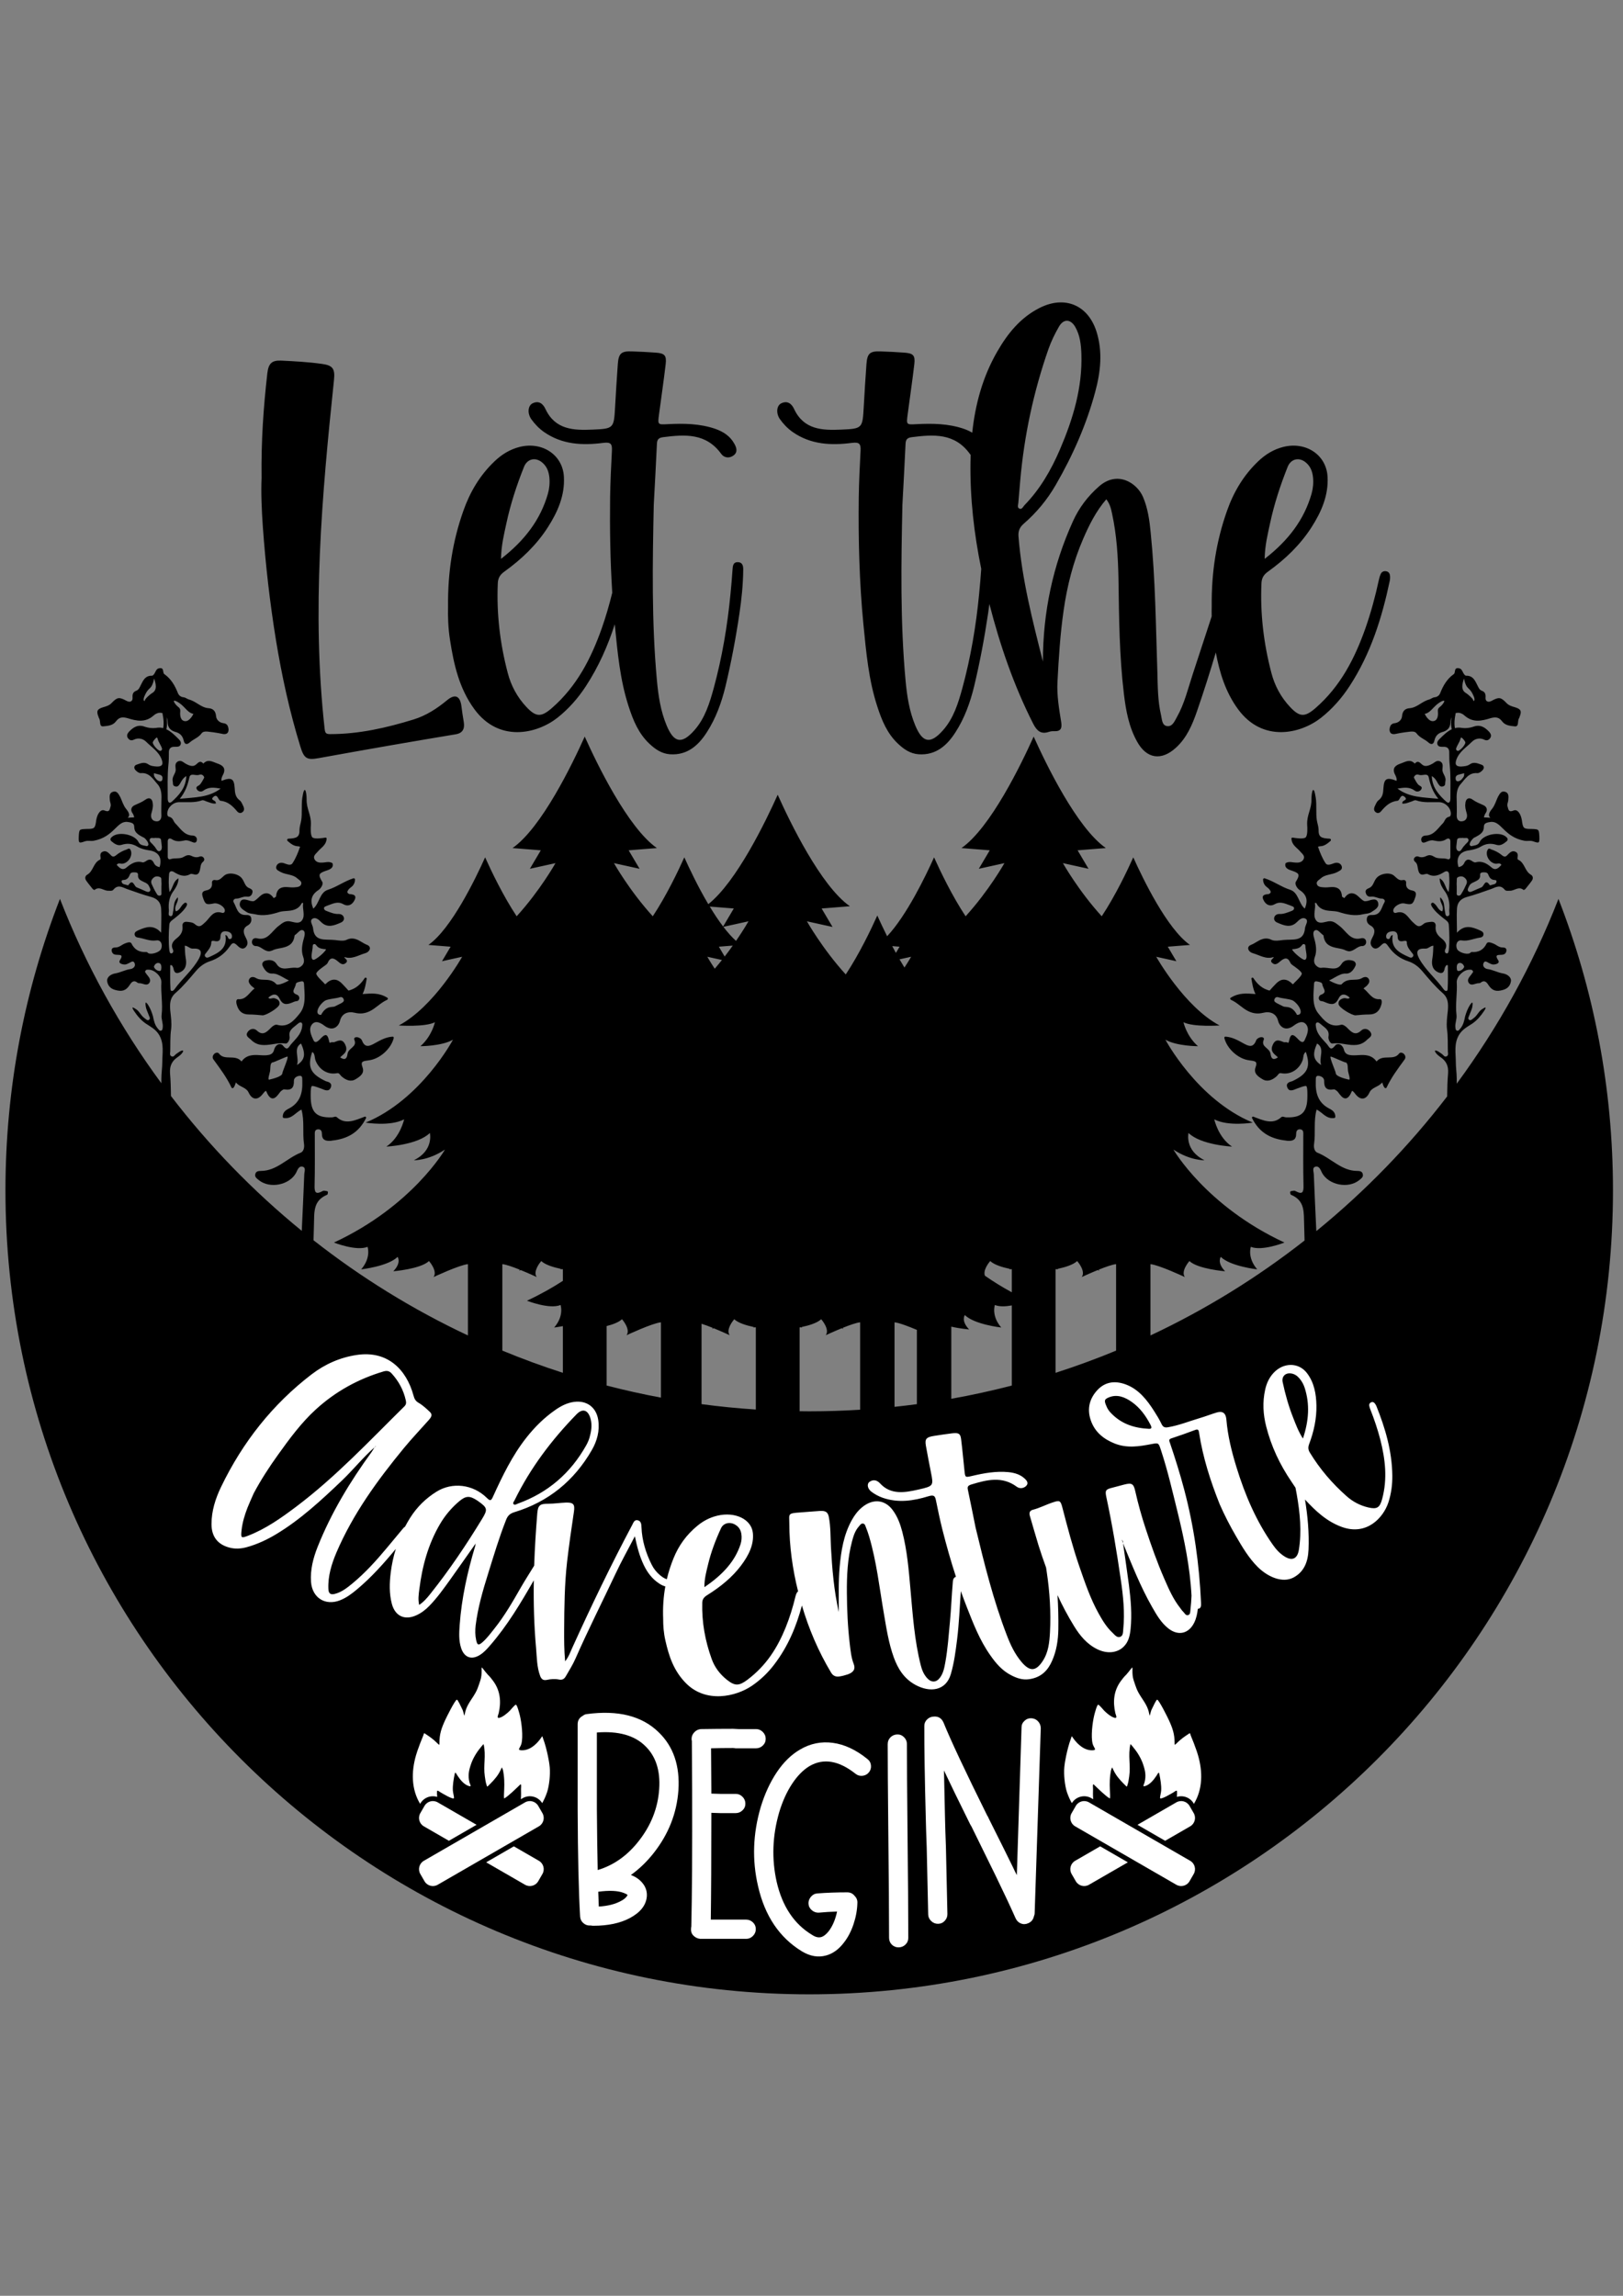
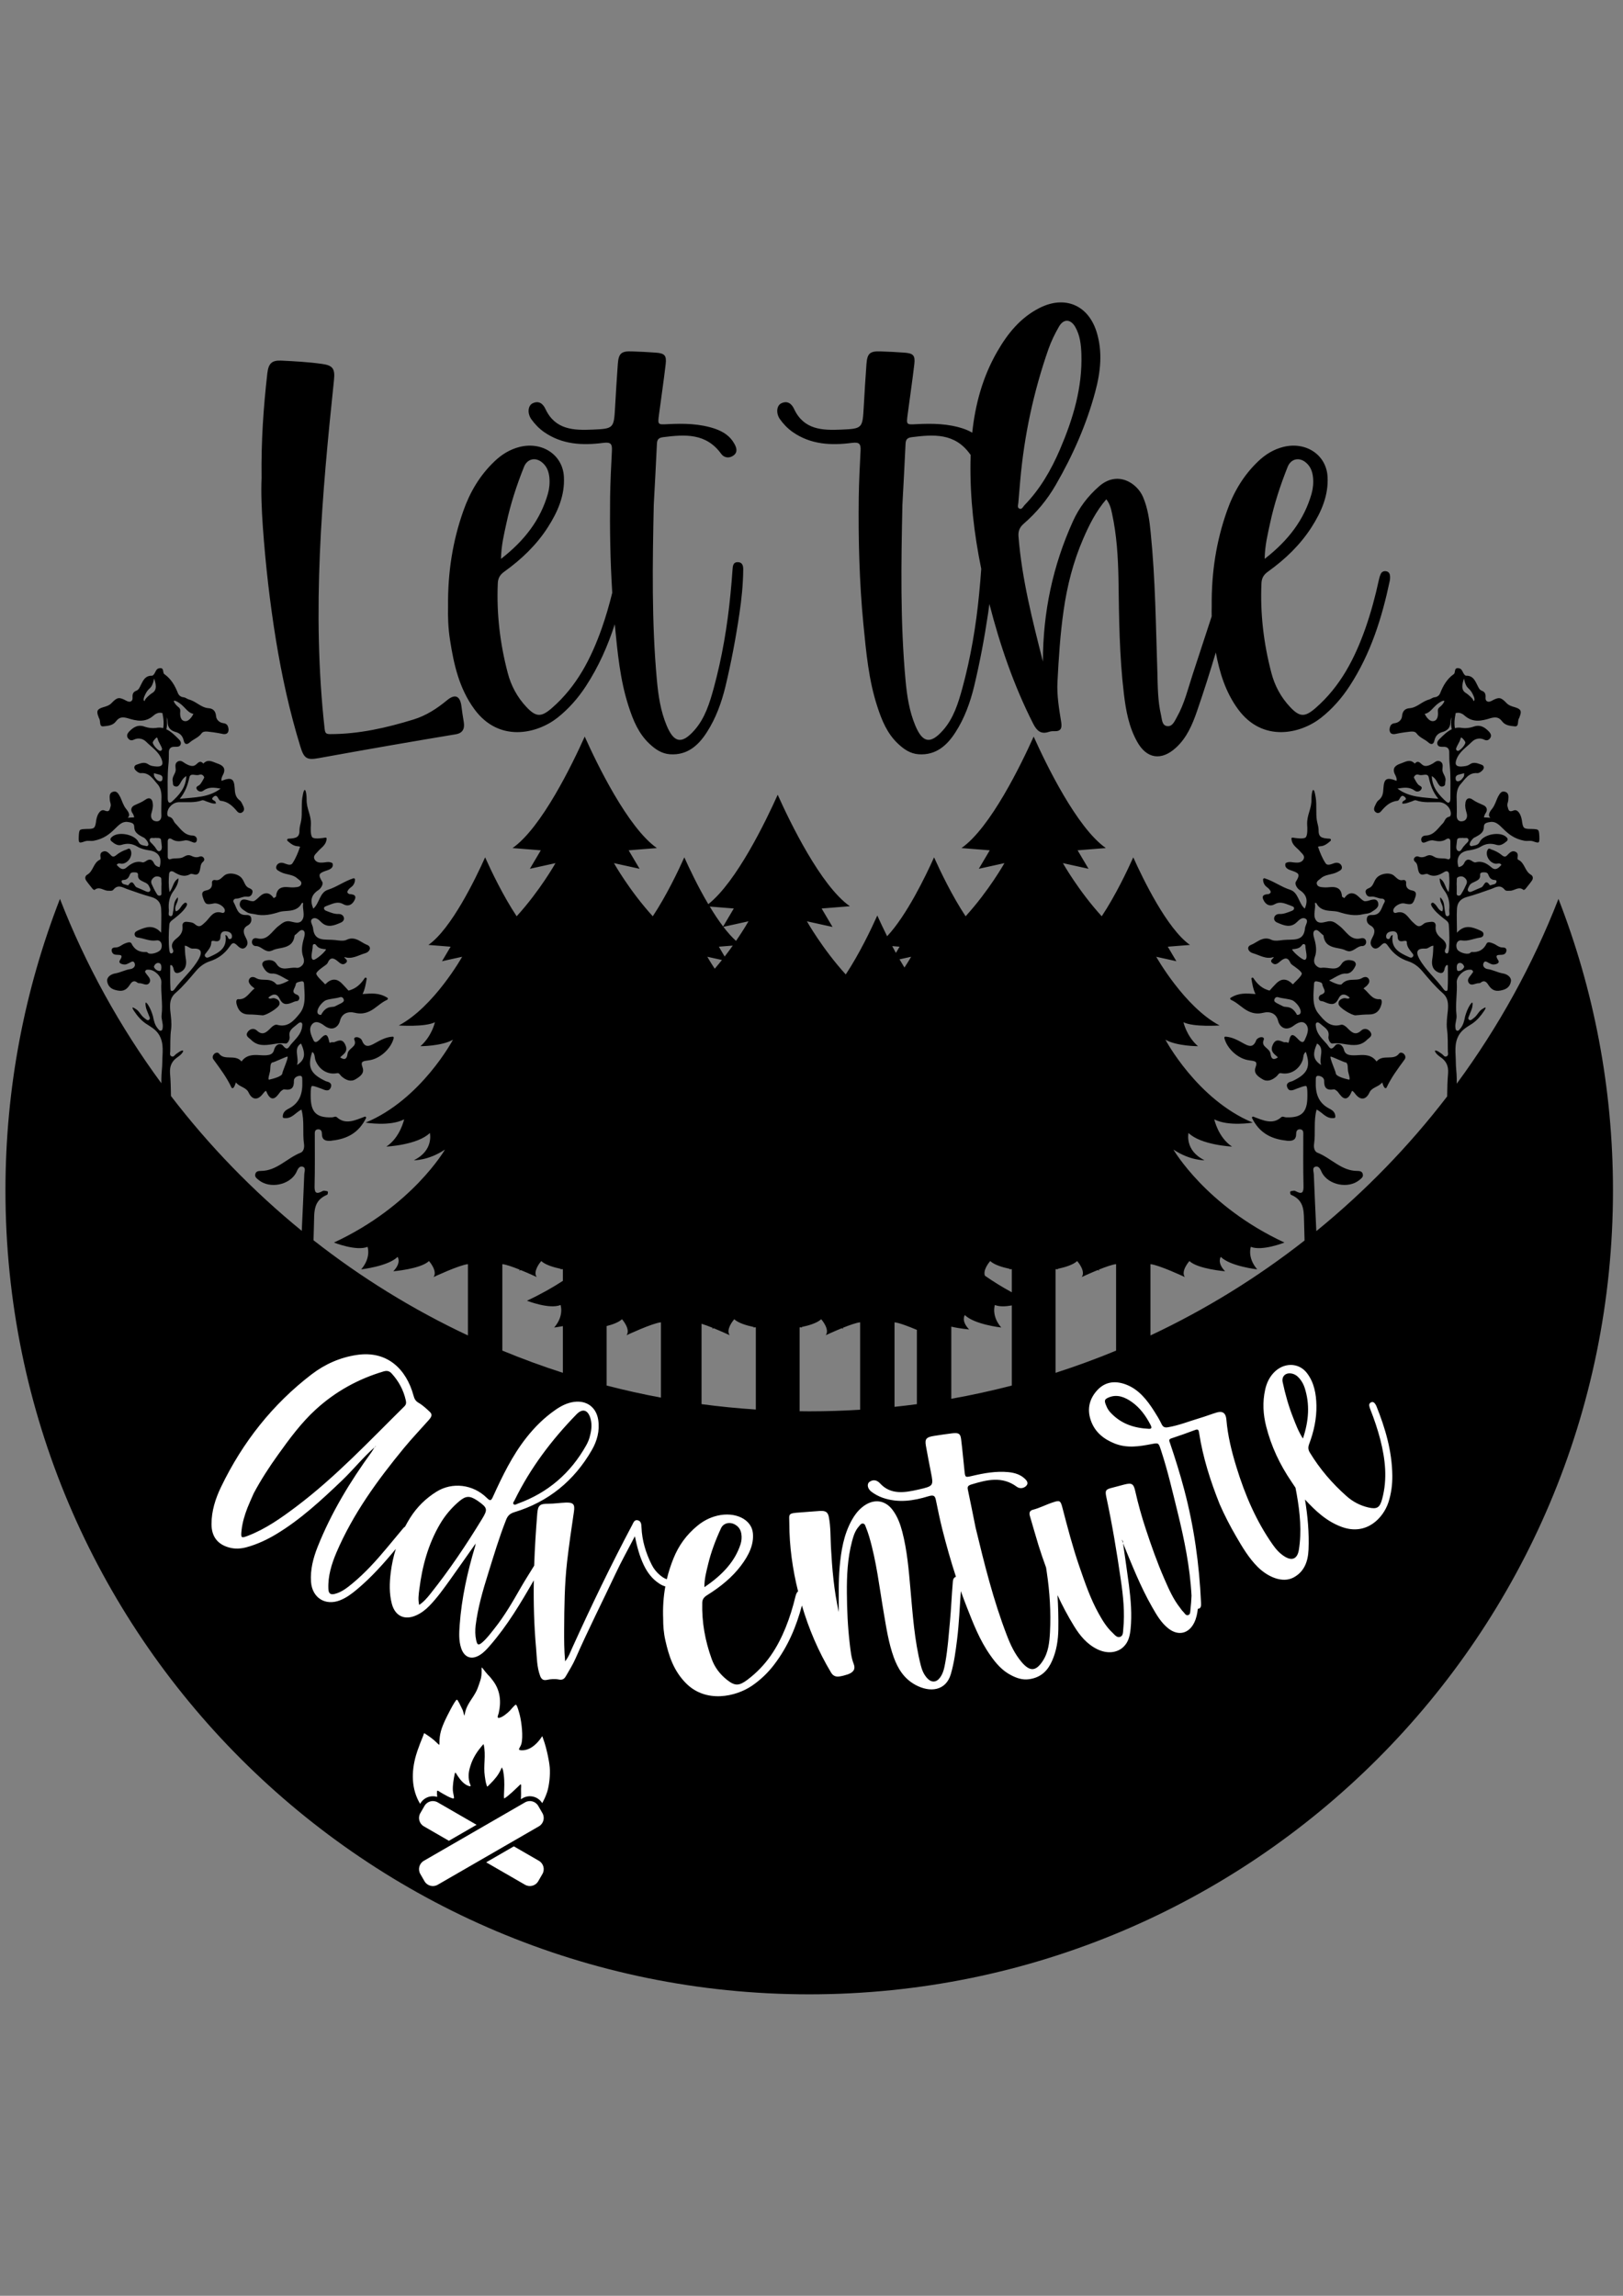
<svg xmlns="http://www.w3.org/2000/svg" version="1.1" id="katman_1" x="0px" y="0px" width="595.28px" height="841.89px" viewBox="0 0 595.28 841.89" style="enable-background:new 0 0 595.28 841.89;" xml:space="preserve">
  <rect x="0" y="0" width="595.28" height="841.89" fill="#808080" stroke="none" />
  <g>
    <path style="fill-rule:evenodd;clip-rule:evenodd;" d="M537.044,354.534c-0.247-0.83-0.829-1.416-1.58-1.416 c-0.915,0-1.163,0.836-1.163,1.588c0.083,0.661-0.087,1.579,0.998,1.326C536.045,355.867,536.709,355.364,537.044,354.534 L537.044,354.534L537.044,354.534z M56.448,354.534c0.248-0.83,0.829-1.416,1.58-1.416c0.916,0,1.163,0.836,1.163,1.588 c-0.083,0.661,0.086,1.579-0.998,1.326C57.446,355.867,56.783,355.364,56.448,354.534L56.448,354.534L56.448,354.534z M62.707,401.92c-0.036-2.812-0.11-5.624-0.349-8.438c-0.168-2.663,0.747-4.494,2.912-5.911c2.33-1.579,2.997-3.826-0.747-0.999 c-0.502,0.419-0.833,1.084-1.5,0.836c-0.833-0.256-0.665-1.084-0.582-1.749c0.082-2.749-0.083-5.493,0.333-8.327 c0.248-2.247-0.086-4.581-0.333-6.827c-0.169-2.493-0.169-4.579,2.082-6.493c2.665-2.331,4.994-5.16,7.33-7.909 c1.41-1.662,3.077-2.911,5.073-3.577c3.081-0.999,5.412-2.743,7.243-5.332c0.75-0.999,1.25-2.076,2.746-0.581 c0.667,0.666,1.917,1.916,3.167,0.752c1.163-1.166,0.664-2.416,0-3.665c-0.919-1.664-1.163-3.329,0.911-4.407 c0.916-0.588,1.333-1.417,1.168-2.501c-0.169-1.333-1.333-1.249-2.082-1.249c-3.081,0-3.25-2.749-4.331-4.579 c-0.5-0.751,0.169-1.417,0.833-1.417c1.415,0,2.582-0.913,3.996-0.745c1.081,0.165,1.749-0.42,1.996-1.416 c0.251-0.997-0.331-1.333-1.25-1.749c-1.494-0.581-1.662-2.333-2.578-3.495c-1.25-1.75-4.913-2.494-6.579-1 c-0.998,0.83-1.745,1.915-3.242,1.58c-0.751-0.163-1.25,0.334-1.167,1.084c0.169,1.665-0.751,2.494-2.248,2.744 c-1.497,0.332-1.497,1.169-1.163,2.332c0.917,2.834,1.25,2.998,4.079,2.418c1.415-0.332,3.663,0.999,3.993,2.246 c0.251,1-0.413,1.415-1.08,1.167c-3.25-0.999-4.332,1.915-5.994,3.411c-1.332,1.169-2.083,2.332-3.914,0.751 c-0.664-0.664-1.996-0.751-2.998-0.834c-1.165-0.079-1.667,0.752-1.498,1.747c0.166,1.916-0.665,3.164-2.165,4.331 c-1.167,0.913-2.248,2.162-1.419,3.912c0.334,0.665,0.252,1.418-0.412,1.582c-0.668,0.172-0.75-0.751-0.833-1.162 c-0.333-3.081-0.247-6.243,0-9.414c0.083-1.076,1.163-1.662,1.996-2.331c1.58-1.249,3.164-2.582,4.248-4.324 c0.166-0.419,0.499-0.917,0-1.247c-0.502-0.333-0.833,0.163-1.167,0.411c-0.915,0.836-1.25,2.247-2.665,2.664 c-0.833-1.663,0.664-2.997,0.751-4.494c0-0.664,0-0.835-0.416-0.249c-1.168,1.332-1.003,2.83-1.25,4.247 c-0.252,0.83-0.087,2.326-0.998,2.246c-1.168-0.085-0.582-1.415-0.669-2.246c-0.247-2.581,0.17-4.999,1.832-7.166 c0.751-1.078,1.502-2.327,1.667-3.913c0-0.582,0.083-0.665-0.416-0.25c-1.502,1.084-1.502,3-2.83,4.75 c-0.417-2.5-0.334-4.58-0.17-6.662c0.083-0.914,0.833-1.25,1.667-0.753c1.914,1.169,3.828,2.084,6.079,0.837 c0.248-0.17,0.748-0.084,1.081,0c1.5,0.497,2.165-0.084,2.499-1.583c0.248-0.998,0.169-2.168,1.085-2.911 c0.417-0.333,0.664-0.837,0.333-1.418c-0.421-0.58-1.002-0.75-1.584-0.502c-1.085,0.419-2.078,0.169-3.076-0.333 c-0.92-0.411-1.753-0.164-2.582,0.333c-1.502,1-3.333,0.332-4.999,0.919c-0.582,0.25-0.998-0.254-0.998-0.835 c0-1.915,0-3.743,0-5.664c0-1.079,0.747-1.327,1.498-0.828c1.5,0.999,2.997,0.828,4.581,0.495c0.83-0.247,1.75,0.085,2.578,0.421 c0.75,0.331,1.749,0.752,2.001-0.421c0.247-1.077-0.586-1.828-1.58-1.828c-3.085-0.084-4.5-2.666-6.331-4.494 c-0.751-0.752-0.751-2.087-2.331-2.418c-0.915-0.249-0.665-2.163,0.086-3.246c0.83-1.162,1.996-1.998,3.577-2.083 c2.83-0.078,5.663,0.332,8.492-0.667c0.417-0.166,1.085,0.172,1.667,0.42c1.081,0.332,2.166,0.913,3.415,0.751 c0-0.248,0-0.331-0.086-0.501c-0.165-0.746-2.079-0.746-0.833-1.915c1.085-1.001,1.501,0,2,0.835 c0.165,0.249,0.417,0.582,0.665,0.582c2.746,0.249,4.496,1.997,6.161,3.998c0.417,0.419,1.165,0.746,1.832,0.164 c0.748-0.496,0.664-1.333,0.417-1.997c-0.417-0.83-0.751-1.829-1.418-2.332c-1.58-1.162-1.745-2.742-1.831-4.495 c-0.243-3.329-0.998-4.158-4.826-2.664c-0.168-0.999,0.334-1.83,0.75-2.659c0.833-2.168-0.416-3.082-2.417-3.749 c-1.831-0.665-3.328-1.667-4.995,0.083c-1.332-1.415-1.917-0.17-2.998,0.581c-0.998,0.666-2.413,0.084-3.58-0.581 c-0.833-0.503-1.663-1.415-2.829-0.752c-1.085,0.667-0.833,1.665-0.748,2.829c0.165,1.504-1.5,2.665-1.084,4.415 c0.165,0.666-0.168,1.499,0.747,1.83c1.085,0.421,1.501-0.331,2.001-1.079c0.499-0.918,0.998-1.92,2.243-2.663 c-0.165,4.245-2.583,6.911-5.329,9.406c-1.082,0.914-1.498-0.085-1.498-1.164c0-4.165-0.165-8.242,0.252-12.408 c0.164-1.411,0.164-2.831,0.164-4.248c-0.082-1.579,0.586-2.412,2.249-2.327c0.746,0,1.579,0.079,1.996-0.664 c0.5-1-0.247-1.75-0.746-2.252c-1.337-1.327-2.751-2.743-4.414-3.494c0.417-1.915,0.247-3.331,0.086-4.41 c0.248,0.582,0.413,1.25,0.413,2.079c0.087,1.749,1.085,2.749,2.665,3.247c1.667,0.418,2.747,1.331,3.163,3.08 c0.33,1.663,1.245,1.75,2.331,0.75c1.335-1.166,3.081-1.663,4.247-3.244c0.833-1.169,2.747-0.504,4.249-0.419 c1.245,0.163,2.495,0.419,3.746,0.663c1.415,0.165,1.917-0.581,1.917-1.747c-0.169-1.25-0.502-2.087-1.917-2.248 c-1.415-0.17-2.583-1.248-2.666-2.58c-0.164-1.997-1.245-2.831-2.828-2.915c-2.748-0.249-4.497-2.501-7.074-3.167 c-0.669-0.166-1.25-0.748-2.001-0.83c-0.998-0.083-1.745-0.665-2.079-1.496c-1.084-2.749-2.499-5.246-4.994-6.997 c-0.75-0.503,0.082-2.493-1.831-2.161c-1.249,0.164-1.332,1.41-2,2.246c-0.165,0.247-0.499,0.496-0.664,0.496 c-2.583-0.085-3.329,1.834-4.249,3.667c-0.33,0.664-0.664,1.497-1.497,1.828c-1.167,0.42-1.502,1.169-1.419,2.417 c0.169,1.497-0.911,1.997-2.165,1.334c-2.747-1.499-3.415-1.417-5.494,0.75c-0.833,0.915-2,1.251-3.163,1.58 c-2.166,0.666-2.5,1.413-1.667,3.495c0.087,0.172,0.087,0.421,0.252,0.582c0.582,1.002-0.087,3.082,1.497,2.915 c1.584-0.166,3.498-0.251,4.666-1.831c1.166-1.58,2.413-1.666,4.248-1.163c3.246,1.001,6.405,1.748,9.486-0.917 c1.167-1.08,2.413-1.25,3.333-0.914c0,0.331,0.083,0.665,0.165,1.084c0.169,1.083,0.417,2.41,0.086,4.407 c-0.832-0.249-1.749-0.249-2.664-0.077c-1.333,0.167-2.748,0-3.997-0.419c-2.582-1-4.331,0.165-5.911,1.831 c-0.581,0.663-0.915,1.414-0.416,2.245c0.586,0.835,1.25,1.084,2.168,0.666c1.663-0.83,3.412-0.413,4.579,0.75 c2.079,2.085,4.742,3.666,5.741,6.664c0.586,1.746,0,2.412-1.744,2.412c-1.163-0.079-2.335-0.165-3.25-0.831 c-1.415-0.998-2.829-0.332-4.079,0.086c-1.247,0.331-1.333,1.409-0.417,2.246c0.502,0.497,1.25,0.998,1.831,0.913 c3.164-0.249,4.5,2.331,6.161,4.158c1.501,1.748,1.415,4.081,1.332,6.245c0,1.663-0.082,3.328,0,4.998 c0.083,1.58-0.746,2.492-2.078,2.245c-1.418-0.163-1.997-1.498-1.584-2.913c0.334-1.164,0.669-2.333,0.504-3.494 c-0.087-1.916-1.337-2.584-2.829-1.418c-1.168,0.83-2.331,1.249-3.581,1.831c-1.328,0.502-1.996,1.666-1.001,3.081 c0.333,0.497,0.502,1,0.584,1.497c-5.163,0.172,0.33,0.751-2.999-3.163c-1.001-1.248-1.415-2.828-2.082-4.246 c-0.578-0.999-1.162-2.415-2.582-1.997c-1.663,0.42-1.333,1.997-1.246,3.245c0.083,0.666,0.5,1.418,0.248,2.169 c-0.334,1.078-0.334,2.246-2.166,1.497c-1.332-0.665-2.664,0.999-3.081,3.496c-0.417,3.08-0.585,3.246-3.579,3.246 c-2.668,0.097-2.668,0.097-2.833,2.679l0,0c-0.083,2.58,0,2.665,2.33,1.836c1.085-0.334,1.997,0,3.077-0.171 c7.663-1.412,8.493-7.409,12.49-6.912c4.746,0.586,0.086,2.749,5.163,5.329c0.33,0.251,0.833,0.334,1.163,0.667 c0.586,0.58,1.25,1.331,1.332,2.245c0,0.332-0.412,0.753-0.829,0.583c-1.084-0.251-2.248-0.251-2.834-1.499 c-1.415-2.829-7.572-3.998-9.82-1.749c-0.585,0.503-0.585,1.084-0.083,1.503c1.081,0.914,2.249,1.746,3.66,1.333 c2.082-0.665,3.913-0.502,5.745,0.582c1.332,0.829,2.83,1.162,4.331,1.415c3.494,0.414,4.995,2.744,3.911,6.16 c-0.912-0.171-1.58-0.586-1.997-1.333c-0.746-1.75-1.831-1.75-3.164-0.752c-0.334,0.171-0.751,0.42-1.08,0.333 c-2.413-0.666-4.167,0.419-5.914,1.913c-1.501,1.25-2.583,0.085-3.581-0.998c0.667-0.915,1.415-0.335,2.082-0.415 c2.331-0.253,3.997-3.167,2.999-5.08c-0.417-0.753-0.833-0.422-1.333-0.166c-1.332,0.414-2.75,1.164-3.663,1.915 c-1.332,1.163-1.747,0.745-2.581-0.172c-0.665-0.663-1.498-1.41-2.582-0.912c-0.915,0.333-0.998,1.163-0.833,2.084 c0.087,0.248,0,0.747-0.165,0.829c-2.5,1.084-2.417,4.16-4.666,5.494c-0.915,0.502-0.998,1.502-0.333,2.331 c0.668,1,1.583,1.998,2.334,2.999c0.169,0.082,0.5,0.33,0.582,0.33c1.832-1.58,3.416,0.334,5.077,0.251 c0.668,0,1.501,0.17,1.918-0.413c1.583-1.921,3.163-0.919,4.826-0.256c3.08,1.084,6.083,2.168,9.16,3 c2.248,0.664,3.332,2.083,3.493,4.157c0.169,2.749,0,5.498,0,8.909c-2.742-3.076-5.494-2.163-8.323-0.913 c-0.667,0.332-1.417,0.58-1.417,1.497c0.086,0.919,0.75,1.167,1.583,1.255c2.08,0.332,4.079,1.332,6.327,1 c1.667-0.332,2.5,1.409,1.831,3.074c-0.499,1.25-3.58,2.246-4.746,1.58c-0.248-0.163-0.417-0.411-0.583-0.411 c-2.581,0.165-4.412-0.753-5.575-3.169c-0.417-0.745-1.666-0.251-2.499,0.083c-1.164,0.499-1.997,1.417-3.329,1.417 c-0.75,0-1.419,0.165-1.419,1.079c0.087,0.918,0.586,1.503,1.584,1.588c1.25,0.163,2.999-0.332,1.415,2.076 c-0.668,1.084,0.916,1.505,1.831,1.505c0.5,0,0.998-0.255,1.498-0.504c0.75-0.332,1.583-1.161,2.083,0 c0.499,1.168-0.5,1.997-1.415,2.162c-1.997,0.255-3.663,1.254-5.577,1.588c-1.667,0.248-3.167,1.332-3.081,2.744 c0.165,1.332,0.829,2.749,2.912,3.329c2.582,0.751,3.997,0.249,5.33-1.749c0.664-1.08,1.497-2.079,2.997-0.829 c0.249,0.164,0.748,0.084,1.085,0.164c1.081,0.17,2.331,1.001,3.159-0.164c0.838-1.25-0.33-2.248-0.998-3.162 c-0.165-0.421-0.75-0.667-0.499-1.17c0.331-0.665,0.916-0.496,1.415-0.496c2.083,0.077,4.578,2.494,4.496,4.577 c-0.251,4,0.582,8.075,0.082,12.072c-0.165,1.498,0.586,2.915,0.417,4.495c-0.082,0.421,0,0.913-0.499,1.168 c-0.664,0.248-0.919-0.332-1.25-0.665c-1.163-1.333-1.498-2.92-1.832-4.579c-0.417-1.415-0.916-2.832-1.832-4.247 c-0.998-1.415-0.998-0.665-0.832,0.582c0.168,1.162,0.75,2.162,1.084,3.163c0.169,0.581,0.833,1.333,0.082,1.829 c-0.582,0.421-1.245-0.412-1.744-0.745c-1.25-0.913-1.75-2.501-3.082-3.247c-1.497-0.999-1.415-0.503-0.664,0.666 c1.333,1.997,2.665,3.494,4.331,4.656c1.749,1.166,3.663,2.084,4.909,4.166c1.917,3.245,1.167,6.656,1.167,9.986 c0,1.998-0.334,4.08-0.334,6.082v1.683c-15.192-20.649-27.757-43.354-37.202-67.615C9.091,362.783,2,398.83,2,436.538 C2,599.352,133.987,731.34,296.802,731.34s294.804-131.988,294.804-294.803c0-37.708-7.094-73.755-19.995-106.899 c-9.468,24.319-22.074,47.07-37.314,67.76v-1.827c0-2.002-0.334-4.084-0.334-6.082c0-3.33-0.751-6.741,1.167-9.986 c1.246-2.082,3.161-3,4.908-4.166c1.666-1.162,2.999-2.659,4.33-4.656c0.751-1.169,0.834-1.665-0.663-0.666 c-1.333,0.746-1.831,2.334-3.081,3.247c-0.499,0.333-1.163,1.166-1.744,0.745c-0.752-0.496-0.087-1.248,0.081-1.829 c0.335-1.001,0.917-2.001,1.084-3.163c0.167-1.247,0.167-1.997-0.831-0.582c-0.916,1.415-1.415,2.832-1.831,4.247 c-0.335,1.659-0.669,3.246-1.831,4.579c-0.331,0.333-0.586,0.913-1.251,0.665c-0.499-0.255-0.417-0.747-0.499-1.168 c-0.169-1.58,0.582-2.997,0.417-4.495c-0.499-3.997,0.334-8.072,0.082-12.072c-0.082-2.083,2.413-4.5,4.497-4.577 c0.498,0,1.083-0.169,1.414,0.496c0.251,0.503-0.334,0.749-0.499,1.17c-0.669,0.914-1.836,1.912-0.999,3.162 c0.829,1.165,2.079,0.334,3.16,0.164c0.337-0.08,0.836,0,1.084-0.164c1.501-1.25,2.334-0.251,2.998,0.829 c1.332,1.998,2.747,2.5,5.329,1.749c2.083-0.58,2.746-1.997,2.911-3.329c0.088-1.412-1.414-2.496-3.08-2.744 c-1.914-0.334-3.581-1.333-5.576-1.588c-0.916-0.165-1.914-0.994-1.415-2.162c0.499-1.161,1.332-0.332,2.083,0 c0.499,0.249,0.998,0.504,1.497,0.504c0.916,0,2.499-0.421,1.831-1.505c-1.583-2.408,0.165-1.913,1.415-2.076 c0.998-0.085,1.497-0.67,1.584-1.588c0-0.914-0.668-1.079-1.419-1.079c-1.332,0-2.166-0.918-3.328-1.417 c-0.833-0.334-2.084-0.828-2.501-0.083c-1.162,2.416-2.993,3.334-5.574,3.169c-0.166,0-0.335,0.248-0.583,0.411 c-1.167,0.666-4.248-0.33-4.746-1.58c-0.668-1.665,0.165-3.406,1.831-3.074c2.248,0.332,4.248-0.668,6.327-1 c0.832-0.088,1.497-0.336,1.583-1.255c0-0.917-0.751-1.165-1.418-1.497c-2.829-1.25-5.581-2.163-8.323,0.913 c0-3.411-0.17-6.16,0-8.909c0.161-2.074,1.245-3.493,3.493-4.157c3.076-0.832,6.079-1.916,9.159-3 c1.663-0.663,3.243-1.665,4.826,0.256c0.416,0.583,1.25,0.413,1.918,0.413c1.662,0.083,3.246-1.831,5.077-0.251 c0.083,0,0.412-0.248,0.582-0.33c0.751-1.001,1.666-1.999,2.335-2.999c0.663-0.829,0.581-1.829-0.335-2.331 c-2.247-1.334-2.165-4.41-4.665-5.494c-0.165-0.082-0.251-0.581-0.165-0.829c0.165-0.921,0.083-1.751-0.833-2.084 c-1.085-0.498-1.917,0.249-2.582,0.912c-0.833,0.917-1.248,1.335-2.581,0.172c-0.912-0.751-2.331-1.501-3.662-1.915 c-0.5-0.256-0.916-0.587-1.333,0.166c-0.998,1.913,0.669,4.827,2.999,5.08c0.667,0.08,1.415-0.5,2.082,0.415 c-0.998,1.083-2.078,2.248-3.581,0.998c-1.747-1.494-3.5-2.579-5.913-1.913c-0.329,0.087-0.746-0.162-1.08-0.333 c-1.332-0.998-2.418-0.998-3.163,0.752c-0.417,0.747-1.086,1.162-1.996,1.333c-1.086-3.416,0.416-5.746,3.909-6.16 c1.501-0.253,2.999-0.586,4.331-1.415c1.831-1.084,3.662-1.247,5.744-0.582c1.412,0.413,2.578-0.419,3.66-1.333 c0.502-0.419,0.502-1-0.084-1.503c-2.247-2.249-8.405-1.08-9.819,1.749c-0.586,1.248-1.749,1.248-2.834,1.499 c-0.417,0.17-0.829-0.251-0.829-0.583c0.082-0.914,0.747-1.665,1.332-2.245c0.33-0.333,0.833-0.416,1.163-0.667 c5.077-2.58,0.417-4.743,5.163-5.329c3.997-0.497,4.826,5.5,12.49,6.912c1.08,0.171,1.991-0.163,3.076,0.171 c2.331,0.829,2.412,0.744,2.331-1.836l0,0c-0.166-2.582-0.166-2.582-2.835-2.679c-2.994,0-3.162-0.166-3.579-3.246 c-0.417-2.497-1.748-4.161-3.081-3.496c-1.831,0.749-1.831-0.419-2.165-1.497c-0.252-0.751,0.164-1.503,0.247-2.169 c0.087-1.248,0.417-2.825-1.245-3.245c-1.419-0.418-2.004,0.998-2.582,1.997c-0.667,1.418-1.08,2.998-2.082,4.246 c-3.329,3.914,2.164,3.335-2.999,3.163c0.083-0.497,0.252-1,0.585-1.497c0.995-1.415,0.326-2.579-1.001-3.081 c-1.25-0.582-2.413-1.001-3.58-1.831c-1.493-1.166-2.743-0.498-2.829,1.418c-0.165,1.161,0.168,2.33,0.503,3.494 c0.412,1.415-0.166,2.75-1.584,2.913c-1.332,0.247-2.162-0.665-2.078-2.245c0.081-1.67,0-3.335,0-4.998 c-0.084-2.164-0.17-4.497,1.331-6.245c1.663-1.827,2.998-4.407,6.162-4.158c0.581,0.085,1.328-0.416,1.831-0.913 c0.915-0.837,0.83-1.915-0.416-2.246c-1.251-0.418-2.666-1.084-4.08-0.086c-0.915,0.666-2.086,0.752-3.249,0.831 c-1.744,0-2.331-0.666-1.744-2.412c0.998-2.998,3.661-4.579,5.74-6.664c1.167-1.163,2.915-1.58,4.579-0.75 c0.919,0.418,1.582,0.169,2.168-0.666c0.5-0.831,0.165-1.582-0.416-2.245c-1.58-1.666-3.328-2.831-5.91-1.831 c-1.25,0.419-2.665,0.586-3.998,0.419c-0.915-0.172-1.831-0.172-2.662,0.077c-0.331-1.997-0.084-3.324,0.086-4.407 c0.082-0.419,0.164-0.753,0.164-1.084c0.92-0.336,2.165-0.166,3.333,0.914c3.081,2.665,6.24,1.918,9.486,0.917 c1.834-0.503,3.081-0.417,4.247,1.163c1.168,1.58,3.082,1.665,4.665,1.831c1.584,0.167,0.916-1.913,1.498-2.915 c0.165-0.161,0.165-0.41,0.251-0.582c0.833-2.082,0.499-2.829-1.666-3.495c-1.163-0.329-2.331-0.665-3.164-1.58 c-2.078-2.167-2.746-2.249-5.494-0.75c-1.253,0.663-2.333,0.163-2.163-1.334c0.081-1.248-0.253-1.997-1.42-2.417 c-0.833-0.331-1.167-1.164-1.497-1.828c-0.92-1.833-1.666-3.752-4.249-3.667c-0.164,0-0.498-0.249-0.663-0.496 c-0.668-0.836-0.752-2.082-1.999-2.246c-1.915-0.332-1.082,1.658-1.833,2.161c-2.495,1.751-3.91,4.248-4.994,6.997 c-0.334,0.831-1.081,1.413-2.078,1.496c-0.751,0.082-1.333,0.664-2.001,0.83c-2.577,0.666-4.327,2.918-7.073,3.167 c-1.584,0.084-2.664,0.918-2.829,2.915c-0.083,1.332-1.25,2.41-2.664,2.58c-1.415,0.161-1.75,0.998-1.918,2.248 c0,1.166,0.503,1.912,1.918,1.747c1.249-0.244,2.499-0.5,3.744-0.663c1.501-0.085,3.415-0.75,4.249,0.419 c1.166,1.581,2.911,2.078,4.247,3.244c1.085,1,2,0.913,2.33-0.75c0.417-1.749,1.498-2.662,3.164-3.08 c1.579-0.498,2.578-1.498,2.664-3.247c0-0.829,0.165-1.497,0.412-2.079c-0.16,1.079-0.33,2.495,0.087,4.41 c-1.662,0.751-3.077,2.167-4.413,3.494c-0.499,0.502-1.246,1.252-0.746,2.252c0.416,0.743,1.249,0.664,1.996,0.664 c1.661-0.085,2.329,0.748,2.248,2.327c0,1.417,0,2.837,0.165,4.248c0.416,4.166,0.251,8.243,0.251,12.408 c0,1.079-0.416,2.078-1.497,1.164c-2.747-2.495-5.164-5.161-5.329-9.406c1.245,0.743,1.744,1.745,2.243,2.663 c0.5,0.748,0.916,1.5,2.001,1.079c0.916-0.331,0.581-1.164,0.746-1.83c0.417-1.75-1.249-2.911-1.083-4.415 c0.085-1.164,0.337-2.162-0.748-2.829c-1.167-0.663-1.996,0.249-2.829,0.752c-1.167,0.665-2.581,1.247-3.579,0.581 c-1.082-0.751-1.667-1.996-2.999-0.581c-1.666-1.75-3.164-0.748-4.995-0.083c-2,0.667-3.248,1.581-2.415,3.749 c0.415,0.829,0.919,1.66,0.749,2.659c-3.827-1.494-4.581-0.665-4.825,2.664c-0.086,1.753-0.252,3.333-1.832,4.495 c-0.667,0.503-1.001,1.502-1.418,2.332c-0.247,0.664-0.33,1.501,0.417,1.997c0.668,0.582,1.414,0.255,1.832-0.164 c1.664-2.001,3.413-3.749,6.16-3.998c0.247,0,0.499-0.333,0.664-0.582c0.499-0.835,0.915-1.836,2.001-0.835 c1.245,1.169-0.668,1.169-0.833,1.915c-0.086,0.17-0.086,0.253-0.086,0.501c1.248,0.162,2.334-0.419,3.414-0.751 c0.581-0.248,1.249-0.586,1.666-0.42c2.829,0.999,5.662,0.589,8.492,0.667c1.58,0.085,2.746,0.921,3.576,2.083 c0.751,1.083,1.001,2.997,0.086,3.246c-1.58,0.331-1.58,1.666-2.331,2.418c-1.831,1.828-3.246,4.41-6.329,4.494 c-0.994,0-1.828,0.751-1.58,1.828c0.252,1.173,1.25,0.752,2.001,0.421c0.828-0.336,1.747-0.668,2.577-0.421 c1.584,0.333,3.081,0.504,4.582-0.495c0.75-0.499,1.496-0.251,1.496,0.828c0,1.921,0,3.749,0,5.664 c0,0.581-0.416,1.085-0.998,0.835c-1.666-0.587-3.496,0.081-4.997-0.919c-0.829-0.497-1.663-0.744-2.583-0.333 c-0.998,0.502-1.991,0.752-3.076,0.333c-0.582-0.248-1.163-0.078-1.584,0.502c-0.33,0.581-0.082,1.085,0.334,1.418 c0.915,0.743,0.838,1.913,1.085,2.911c0.335,1.499,0.998,2.08,2.499,1.583c0.334-0.084,0.833-0.17,1.082,0 c2.25,1.247,4.164,0.332,6.077-0.837c0.834-0.497,1.585-0.161,1.667,0.753c0.164,2.082,0.248,4.162-0.169,6.662 c-1.328-1.75-1.328-3.666-2.829-4.75c-0.5-0.415-0.417-0.332-0.417,0.25c0.165,1.586,0.915,2.835,1.666,3.913 c1.662,2.167,2.079,4.585,1.832,7.166c-0.087,0.831,0.498,2.161-0.669,2.246c-0.911,0.08-0.746-1.416-0.998-2.246 c-0.248-1.417-0.083-2.915-1.249-4.247c-0.417-0.586-0.417-0.415-0.417,0.249c0.087,1.497,1.583,2.831,0.75,4.494 c-1.414-0.417-1.748-1.828-2.664-2.664c-0.335-0.248-0.664-0.744-1.166-0.411c-0.5,0.33-0.167,0.828,0,1.247 c1.084,1.742,2.667,3.075,4.247,4.324c0.833,0.669,1.914,1.255,1.996,2.331c0.247,3.171,0.335,6.333,0,9.414 c-0.082,0.411-0.165,1.334-0.833,1.162c-0.664-0.164-0.747-0.917-0.412-1.582c0.828-1.75-0.252-2.999-1.419-3.912 c-1.501-1.167-2.331-2.415-2.164-4.331c0.167-0.995-0.335-1.826-1.499-1.747c-1.002,0.083-2.333,0.17-2.998,0.834 c-1.831,1.581-2.581,0.418-3.914-0.751c-1.661-1.496-2.742-4.41-5.992-3.411c-0.667,0.248-1.333-0.167-1.081-1.167 c0.33-1.247,2.577-2.578,3.992-2.246c2.83,0.58,3.164,0.416,4.079-2.418c0.335-1.163,0.335-2-1.163-2.332 c-1.496-0.25-2.417-1.079-2.248-2.744c0.083-0.75-0.416-1.247-1.166-1.084c-1.498,0.335-2.244-0.75-3.242-1.58 c-1.667-1.494-5.329-0.75-6.579,1c-0.915,1.162-1.084,2.914-2.577,3.495c-0.919,0.416-1.501,0.752-1.25,1.749 c0.249,0.996,0.916,1.581,1.996,1.416c1.415-0.168,2.582,0.745,3.997,0.745c0.663,0,1.332,0.666,0.833,1.417 c-1.081,1.83-1.25,4.579-4.332,4.579c-0.749,0-1.913-0.084-2.081,1.249c-0.164,1.084,0.252,1.913,1.167,2.501 c2.075,1.078,1.831,2.743,0.912,4.407c-0.665,1.249-1.163,2.499,0,3.665c1.249,1.164,2.499-0.086,3.166-0.752 c1.497-1.495,1.997-0.418,2.748,0.581c1.831,2.589,4.161,4.333,7.241,5.332c1.997,0.666,3.663,1.915,5.073,3.577 c2.335,2.749,4.665,5.578,7.33,7.909c2.251,1.914,2.251,4,2.081,6.493c-0.246,2.246-0.58,4.58-0.333,6.827 c0.416,2.834,0.251,5.578,0.333,8.327c0.083,0.665,0.253,1.493-0.58,1.749c-0.668,0.248-0.998-0.417-1.501-0.836 c-3.745-2.827-3.078-0.58-0.747,0.999c2.165,1.417,3.081,3.248,2.911,5.911c-0.242,2.861-0.314,5.723-0.35,8.584 c-14.023,18.271-30.135,34.854-47.982,49.39c-0.299-6.891-0.667-13.789-0.914-20.654c0-1.107-0.786-2.686,0.711-3.003 c1.341-0.235,1.816,1.341,2.287,2.29c2.448,4.495,9.628,5.917,13.648,2.683c0.633-0.551,1.501-1.021,1.34-2.049 c-0.156-1.186-1.101-1.342-2.126-1.342c-5.761,0-9.549-4.733-14.599-6.705c-1.104-0.477-1.34-2.053-1.184-3.075 c0.633-4.259-0.235-8.523,0.947-12.704c2.213,1.022,3.471,3.548,6.552,3.077c0.156-0.081,0.313-0.236,0.313-0.398 c0-1.579-0.869-2.362-2.13-2.996c-4.182-2.13-5.206-5.682-5.05-10.021c0.079-0.865-0.236-2.129,0.947-2.051 c1.026,0.073,2.135,0.707,2.135,1.814c-0.083,2.6,0.941,3.627,3.548,3.155c0.393-0.078,1.184,0.632,1.419,0.866 c0.078,0.08,0.161,0.237,0.235,0.316c0.554,0.71,1.497,2.128,2.526,2.128c1.184,0.08,1.974-1.578,2.366-2.526 c0,0,0.078-0.155,0.161-0.235c0.231,0,0.868,0.713,1.025,0.947c1.891,2.601,4.023,2.524,5.364-0.397 c0.868-1.813,3.156-1.976,4.417-3.393c0.083-0.078,0.161-0.154,0.24-0.235c0.077,0.235,0.234,0.787,0.314,0.948 c0.156,0.392,0.313,0.785,0.628,1.021c0.082,0.162,0.236,0.162,0.397,0.08c0.074,0,0.235-0.08,0.235-0.157 c1.737-3.708,4.103-6.863,6.468-10.104c0.555-0.631,0.633-1.419,0-2.128c-0.393-0.552-1.417-0.866-1.891-0.237 c-1.973,2.682-5.838,0.157-8.125,2.762c-0.083,0.08-0.083,0.08-0.162,0.08c-0.785-1.107-1.812-1.814-3.156-2.129 c-2.286-0.556-4.652,0.236-6.86-0.24c-1.028-0.238-1.658-0.867-1.895-1.895c-0.235-0.942-1.024-2.129-2.129-2.048 c-0.551,0-0.947,0.235-1.183,0.631c-1.659,1.975-1.973,0.475-2.999-0.712c-1.658-1.894-3.632-3.627-3.945-6.233 c-0.083-0.472-0.239-1.257,0.236-1.573c0.549-0.314,1.104,0.236,1.497,0.552c1.497,1.337,3.313,2.128,2.841,4.575 c-0.158,0.865,0.554,2.762,1.658,2.525c1.423-0.235,2.994,0,4.417,0.236c3.076,0.476,5.765,0.792,8.205-1.735 c0.079-0.08,0.236-0.24,0.397-0.314c0.867-0.712,1.497-1.342,0.629-2.524c-0.79-1.026-2.131-1.425-3.234-0.478 c-2.134,2.056-3.553,0.792-5.29-1.021c-0.471-0.479-1.497-1.264-2.208-1.027c-3.945,1.103-6.154-1.498-8.366-4.26 c-2.366-3.004-1.654-7.182-1.498-10.734c0-0.549,0.236-1.021,0.87-0.947c0.474,0.08,2.05,0.314,2.133,0.947 c0.157,1.657,2.127,3.004-0.396,3.947c-1.345,0.552-1.026,2.365,0.156,2.365c0.554,0.079,1.184,0.314,1.655,0.55 c2.134,0.867,3.478,0.792,4.577-1.498c1.026-2.128,2.681-1.657,4.104-0.313c-0.633,0.784-1.42-0.081-2.369,0.235 c-1.026,0.314-1.891,0.865-1.734,2.128c0.158,1.344,4.967,4.184,6.233,4.104c1.653-0.157,3.39-0.315,5.045-0.315 c2.37,0,3.71-1.263,4.343-3.392c0.236-0.63,0.551-2.285-0.555-2.211c-2.841,0.237-3.944-2.446-5.917-3.941 c0.396-0.315,0.789-0.632,1.182-0.948c0.629-0.711,1.266-1.419,0.791-2.446c-0.555-1.026-1.658-0.947-2.528-0.396 c-0.313,0.161-0.628,0.314-0.942,0.396c-0.947,0.237-1.973,0.157-2.92,0.237c-1.418,0.079-2.605,0.475-3.553,1.578 c-0.55,0.631-3.233-0.552-4.652-1.344c1.422-0.629,2.68-1.576,4.103-2.128c0.711-0.316,1.497-0.471,2.214-0.391 c1.653,0,2.679-1.425,3.312-2.767c0.472-0.866-0.083-1.734-0.951-1.97c-1.576-0.477-3.234-0.236-4.102,1.183 c-1.813,2.921-4.653,1.103-7.259,1.42c-0.786,0.162-1.654-0.314-2.13-0.864c-0.869-0.866-0.79-2.051-0.394-3.158 c0.79-2.129,0.394-4.574-0.235-6.702c-0.235-0.865-0.711-2.448,0.235-2.997c0.236-0.08,0.472-0.161,0.712-0.08 c0.708,0.157,1.497,1.262,2.208,1.733c0.079,0,0.236,0.163,0.236,0.243c0.157,1.417,0.707,2.761,1.973,3.545 c1.973,1.263,4.417,0.949,6.311,1.978c0.476,0.154,0.948,0.313,1.419,0.236c1.659-0.236,2.92-1.978,4.499-1.894 c0.946,0,1.58-0.867,1.422-1.733c-0.16-1.028-1.028-1.344-1.893-1.107c-3.867,0.946-5.286-2.527-7.812-4.496 c-1.654-1.263-2.603-2.212-4.894-1.579c-1.34,0.316-2.998,0.787-3.867-0.711c-1.104-1.734,0.079-4.104-0.314-6.154 c0.162-0.079,0.476-0.079,0.556,0.08c0.553,1.101,1.338,1.814,2.525,2.285c1.812,0.712,3.707,0.397,5.521,0.871 c2.921,0.94,5.997,1.655,9.073,0.865c1.026-0.236,1.973-0.161,2.92-0.712c1.263-0.865,3.234-1.734,2.523-3.71 c-0.629-1.658-2.523-0.785-3.71-0.472c-0.394,0.075-1.105,0.237-1.497,0c-0.475-0.24-0.943-0.711-1.419-1.105 c-0.711-0.714-1.579-1.498-2.605-1.657c-1.34-0.237-2.369,0.712-3.076,1.739c-0.315-0.163-0.712-0.398-0.869-0.552 c-0.083-1.264-0.475-2.604-1.737-3.155c-1.497-0.712-3.313-0.08-4.888-0.235c-0.95-0.081-2.291-0.081-2.605-1.189 c-0.318-1.022,0.868-1.578,1.497-2.13c1.58-1.497,4.103-1.263,5.993-2.285c0.157-0.079,0.396-0.16,0.554-0.314 c0.868-0.397,1.423-0.947,1.026-1.976c-0.473-1.101-1.734-1.341-2.763-0.946c-1.025,0.313-2.445,1.1-3.156-0.08 c-1.183-1.815-1.97-3.785-2.68-5.838c-0.079,0-0.079-0.08-0.079-0.08c0.079-0.157,0.789-0.235,0.947-0.235 c1.497-0.081,2.602-1.028,3.71-1.977c0.078-0.155,0.157-0.309,0.078-0.472c0-0.155-0.157-0.235-0.314-0.313 c-3.238-0.158-4.26-0.551-4.181-3.475c-0.079-1.263-0.476-2.211-0.633-3.313c-0.394-2.291,0-5.602-0.394-8.208 c-0.789-5.285-1.578-2.205-1.578,0.477c0.081,3.71-1.734,5.681-1.577,9.391c0.079,1.024,0.235,3.865-0.554,4.656 c-0.868,0.708-3.711,0.236-4.735,0.073c-0.156,0-0.236,0-0.393,0.078c-0.08,0.162-0.08,0.236-0.08,0.398 c0.236,2.447,2.053,3.155,3.393,4.812c0.711,0.792,1.658,1.498,1.026,2.684c-0.551,1.022-1.655,1.263-2.76,1.183 c-1.266,0-2.448-0.549-3.71,0.159c-0.079,0.078-0.156,0.161-0.156,0.238c-0.236,1.022,0.235,1.574,1.024,2.051 c0.472,0.235,0.948,0.397,1.419,0.551c0.712,0.236,1.816,0.63,2.213,1.184c0.476,0.791-0.396,2.128-0.79,2.761 c-0.632,0.947,0.472,2.524,1.266,3.077c2.837,1.819,3.155,4.028,1.968,6.863c-2.287-1.893-2.287-5.993-5.442-6.937 c-3.233-1.03-5.992-3.159-9.309-4.187c-0.078-0.077-0.236,0-0.314,0.082c-0.157,0.078-0.236,0.154-0.236,0.313 c0,0.867,0.236,1.659,0.864,2.363c0.476,0.478,1.031,0.794,1.423,1.265c0.555,0.711,0.868,1.264-0.157,1.739 c-0.157,0.074-0.476,0.074-0.711,0.074c-0.393,0.08-1.026,0.161-1.34,0.556c-0.394,0.471-0.156,1.101,0.077,1.578 c0.87,1.813,2.446,2.519,4.183,1.499c2.13-1.185,3.945-0.08,5.996,0.63c0.315,0.154,1.026,0.314,1.026,0.784 c0.078,0.633-0.476,0.949-0.947,1.108c-1.419,0.552-2.919,1.185-4.499,1.101c-0.787,0-1.576,0.397-1.813,1.264 c-0.235,0.866,0.313,1.577,1.105,1.893c2.521,1.103,4.888,2.05,7.179-0.161c0.868-0.865,2.051-2.049,3.313-1.184 c0.235,0.161,0.393,0.397,0.393,0.712c0.158,0.631-0.629,1.815-0.707,2.683c-0.475,5.132-4.42,3.941-8.126,4.34 c-1.266,0.162-2.999,0.475-4.183-0.081c-1.104-0.549-2.212-0.626-3.395-0.235c-1.497,0.478-2.601,1.497-4.023,2.054 c-2.051,0.787-0.947,2.684,0.55,3.078c2.684,0.783,4.896,2.363,7.659,1.417c0,0,0.079,0.081,0,0.081 c0,0.155-0.161,0.315-0.24,0.398c-0.551,0.472-1.024,1.021-0.314,1.652c1.184,1.108,2.13,0.162,3.077-0.629 c1.581-1.337,2.762-1.419,3.632,0.629c0.236,0.479,0.629,0.715,0.946,0.949c0.633,0.476,3.155,2.129,3.234,3.002 c0,0.787-1.972,2.6-2.522,3.151c-0.079,0.08-0.157,0.162-0.236,0.24c-0.314,0.393-0.476,0.708-0.869,0.237 c-0.946-0.948-2.207-1.659-3.63-1.343c-1.576,0.398-2.602,1.893-3.709,2.999c-0.236,0.314-0.551,0.631-0.869,0.946 c-2.681-0.708-4.417-2.285-5.914-4.575c-0.083-0.158-0.319-0.235-0.476-0.158c-0.161,0.074-0.314,0.236-0.236,0.472 c0.236,1.425,0.629,3.942,1.497,5.523c-3.313-0.236-5.992-0.549-9.072,1.343c-0.159,0.08-0.236,0.235-0.236,0.397 c0.077,0.155,0.156,0.313,0.313,0.391c2.366,1.027,4.103,3.084,6.395,4.185c1.812,0.866,3.548,1.027,5.442,0.55 c2.601-0.63,4.811,0.316,5.443,3.004c0.235,0.946,0.789,1.813,1.657,2.364c1.262,0.783,2.759,0.313,3.945-0.553 c1.34-1.027,3.31-2.209,4.653-0.556c1.422,1.741,0.235,4.104-0.551,5.844c-0.633,1.265-1.657,0.316-2.29-0.313 c-0.473-0.477-1.576-1.816-2.366-1.58c-0.708,0.238-0.947,1.734-1.104,2.365c-0.156,0.866-0.472,0.079-1.34,0.236 c-0.393,0.079-0.868-0.157-1.262-0.315c-1.579-0.63-2.522-0.472-3.313,1.264c-0.397,0.87-0.554,1.813,0,2.685 c0.468,0.786,1.254,1.258,1.887,1.891l0,0c-1.34,1.023-2.448,0.865-2.685-1.188c-0.313-2.363-3.627-2.519-2.523-5.203 c0.079-0.237,0.157-0.471,0-0.632c-0.55-0.866-2.443-0.079-2.758,0.792c-1.104,2.915-2.763,2.211-4.971,0.948 c-1.974-1.108-3.946-2.135-6.233-2.29c-0.156,0-0.313,0-0.396,0.155c-0.079,0.081-0.079,0.242-0.079,0.315 c0.948,3.947,5.129,7.736,9.153,8.207c2.056,0.316,3.159,0.235,2.287,2.605c-0.786,2.129,0.872,3.311,2.447,4.261 c1.815,1.182,3.631,0.397,5.128-0.866c0.79-0.631,0.869-1.498,1.896-1.263c3.47,0.63,6.468-1.425,7.729-4.576 c0.476-1.107,0.16-2.605,1.265-3.238c1.816,5.44,0.707,7.966-4.657,10.572c-0.235,0.155-0.55,0.236-0.867,0.314 c-1.101,0.314-1.813,0.948-1.258,2.211c0.707,1.654,2.208,0.865,3.391,0.391c0.555-0.155,3.077-1.256,3.549-0.946 c0.477,0.397,0.397,3.156,0.397,3.711c0,5.758-1.973,7.967-7.813,7.732c-0.555,0-1.262-0.476-1.733-0.082 c-3.159,2.915-6.708,1.187-10.26-0.158c-0.157-0.074-0.315,0-0.394,0.077c-0.16,0.163-0.16,0.316-0.078,0.478 c2.605,5.204,6.703,7.57,12.386,8.201c0.157,0,0.315,0.08,0.477,0.08c2.051,0.157,3.309-0.314,3.309-2.604 c0-1.023,0.475-1.736,1.579-1.579c1.184,0.163,1.026,1.264,1.026,2.211c0,6.079-0.079,12.231,0.077,18.306 c0.08,2.604-0.393,3.473-2.915,2.128c-0.476-0.315-1.029-0.071-1.58,0c-0.156,0-0.235,0.081-0.313,0.162 c-0.078,0.082-0.078,0.155-0.078,0.313c0.078,0.316,0,0.714,0.314,0.865c5.205,2.213,4.652,6.391,4.813,11.207 c0.063,1.853,0.112,3.707,0.15,5.56c-17.375,13.62-36.321,25.332-56.519,34.818v-26.142c3.096,0.271,12.598,4.725,12.598,4.725 c-1.574-2.228,1.684-5.864,1.684-5.864c3.095,2.933,13.085,3.747,13.085,3.747c-3.095-3.204-1.575-5.268-1.575-5.268 c3.53,3.476,13.357,4.563,13.357,4.563c-3.745-4.346-2.335-8.255-2.335-8.255c4.127,1.684,12.325-1.575,12.325-1.575 c-28.776-13.356-40.722-34.098-40.722-34.098c6.189,4.126,11.401,3.909,11.401,3.909c-7.383-3.583-5.862-9.99-5.862-9.99 c4.56,4.452,15.962,4.995,15.962,4.995c-5.104-3.365-6.515-9.991-6.515-9.991c5.211,2.715,14.116,1.196,14.116,1.196 c-20.415-8.472-32.036-30.407-32.036-30.407c4.127,2.389,11.946,2.389,11.946,2.389c-4.234-3.69-5.321-8.795-5.321-8.795 c3.583,1.846,13.249,1.193,13.249,1.193c-12.923-6.841-23.24-25.193-23.24-25.193l7.385,1.63l-3.149-5.322l8.144-0.651 c-8.378-5.839-17.28-24.268-20.803-32.121c-2.216,4.94-6.563,14.07-11.569,21.613c-8.563-9.391-14.24-19.488-14.24-19.488 l9.397,2.072l-4.008-6.772l10.365-0.828c-10.663-7.434-21.994-30.889-26.478-40.882c-4.483,9.993-15.814,33.448-26.478,40.882 l10.367,0.828l-4.01,6.772l9.398-2.072c0,0-5.676,10.098-14.24,19.488c-5.006-7.544-9.352-16.673-11.569-21.613 c-3.022,6.736-10.005,21.257-17.218,28.935c-1.48-2.96-2.715-5.619-3.604-7.603c-2.215,4.94-6.563,14.069-11.57,21.615 c-8.563-9.394-14.241-19.489-14.241-19.489l9.398,2.072l-4.006-6.772l10.364-0.828c-10.663-7.434-21.993-30.89-26.478-40.884 c-4.34,9.675-15.099,31.968-25.456,40.124c-3.806-6.425-6.996-13.17-8.791-17.17c-2.216,4.94-6.563,14.07-11.57,21.613 c-8.563-9.391-14.241-19.488-14.241-19.488l9.399,2.072l-4.009-6.772l10.366-0.828c-10.663-7.434-21.993-30.889-26.477-40.882 c-4.483,9.993-15.814,33.448-26.476,40.882l10.365,0.828l-4.008,6.772l9.397-2.072c0,0-5.676,10.098-14.24,19.488 c-5.005-7.544-9.353-16.673-11.57-21.613c-3.522,7.854-12.425,26.282-20.802,32.121l8.144,0.651l-3.149,5.322l7.384-1.63 c0,0-10.317,18.353-23.239,25.193c0,0,9.665,0.652,13.249-1.193c0,0-1.086,5.104-5.322,8.795c0,0,7.818,0,11.946-2.389 c0,0-11.621,21.936-32.036,30.407c0,0,8.906,1.519,14.117-1.196c0,0-1.412,6.626-6.516,9.991c0,0,11.404-0.543,15.964-4.995 c0,0,1.52,6.407-5.865,9.99c0,0,5.213,0.217,11.403-3.909c0,0-11.946,20.741-40.724,34.098c0,0,8.199,3.259,12.326,1.575 c0,0,1.411,3.909-2.334,8.255c0,0,9.827-1.087,13.357-4.563c0,0,1.521,2.063-1.575,5.268c0,0,9.99-0.814,13.085-3.747 c0,0,3.258,3.637,1.685,5.864c0,0,9.501-4.453,12.596-4.725v26.141c-20.24-9.507-39.223-21.248-56.63-34.905 c0.039-1.824,0.087-3.648,0.149-5.472c0.16-4.816-0.393-8.994,4.813-11.207c0.313-0.151,0.236-0.549,0.313-0.865 c0-0.158,0-0.231-0.077-0.313c-0.08-0.081-0.158-0.162-0.314-0.162c-0.551-0.071-1.105-0.315-1.58,0 c-2.523,1.345-2.996,0.476-2.916-2.128c0.157-6.074,0.078-12.227,0.078-18.306c0-0.947-0.158-2.048,1.025-2.211 c1.105-0.157,1.58,0.556,1.58,1.579c0,2.289,1.258,2.761,3.31,2.604c0.161,0,0.318-0.08,0.475-0.08 c5.683-0.631,9.781-2.997,12.386-8.201c0.083-0.161,0.083-0.314-0.078-0.478c-0.079-0.077-0.236-0.151-0.394-0.077 c-3.552,1.345-7.101,3.073-10.26,0.158c-0.471-0.394-1.179,0.082-1.733,0.082c-5.839,0.234-7.813-1.975-7.813-7.732 c0-0.555-0.079-3.313,0.397-3.711c0.473-0.31,2.994,0.791,3.549,0.946c1.183,0.475,2.684,1.264,3.391-0.391 c0.554-1.263-0.157-1.896-1.258-2.211c-0.317-0.078-0.632-0.159-0.868-0.314c-5.364-2.606-6.473-5.132-4.657-10.572 c1.105,0.633,0.79,2.131,1.266,3.238c1.262,3.151,4.259,5.206,7.73,4.576c1.025-0.235,1.104,0.632,1.894,1.263 c1.498,1.264,3.313,2.048,5.129,0.866c1.575-0.95,3.233-2.132,2.447-4.261c-0.872-2.37,0.232-2.289,2.286-2.605 c4.025-0.471,8.206-4.26,9.154-8.207c0-0.073,0-0.234-0.08-0.315c-0.082-0.155-0.239-0.155-0.396-0.155 c-2.287,0.155-4.26,1.182-6.232,2.29c-2.209,1.263-3.868,1.967-4.971-0.948c-0.315-0.871-2.208-1.658-2.758-0.792 c-0.157,0.161-0.08,0.395,0,0.632c1.104,2.685-2.208,2.84-2.523,5.203c-0.236,2.054-1.344,2.212-2.684,1.188l0,0 c0.632-0.633,1.419-1.104,1.887-1.891c0.554-0.871,0.396-1.814,0-2.685c-0.79-1.735-1.733-1.894-3.313-1.264 c-0.394,0.158-0.869,0.395-1.263,0.315c-0.868-0.157-1.183,0.63-1.34-0.236c-0.157-0.631-0.396-2.127-1.104-2.365 c-0.79-0.236-1.894,1.104-2.367,1.58c-0.633,0.63-1.657,1.578-2.29,0.313c-0.787-1.739-1.973-4.103-0.551-5.844 c1.344-1.653,3.313-0.472,4.653,0.556c1.186,0.865,2.684,1.336,3.945,0.553c0.868-0.552,1.423-1.418,1.658-2.364 c0.632-2.688,2.841-3.634,5.441-3.004c1.896,0.478,3.632,0.316,5.443-0.55c2.292-1.101,4.028-3.157,6.395-4.185 c0.157-0.077,0.236-0.235,0.313-0.391c0-0.162-0.078-0.317-0.236-0.397c-3.08-1.892-5.76-1.579-9.072-1.343 c0.868-1.581,1.261-4.099,1.497-5.523c0.078-0.235-0.075-0.397-0.236-0.472c-0.157-0.077-0.393,0-0.476,0.158 c-1.497,2.29-3.233,3.867-5.913,4.575c-0.319-0.315-0.632-0.632-0.87-0.946c-1.106-1.106-2.133-2.601-3.709-2.999 c-1.423-0.316-2.683,0.395-3.63,1.343c-0.393,0.471-0.554,0.155-0.869-0.237c-0.079-0.078-0.157-0.16-0.236-0.24 c-0.55-0.552-2.523-2.364-2.523-3.151c0.079-0.873,2.603-2.526,3.235-3.002c0.317-0.234,0.711-0.471,0.947-0.949 c0.869-2.048,2.051-1.966,3.631-0.629c0.946,0.791,1.894,1.737,3.077,0.629c0.711-0.632,0.236-1.181-0.314-1.652 c-0.079-0.083-0.241-0.243-0.241-0.398c-0.078,0,0-0.081,0-0.081c2.763,0.946,4.976-0.634,7.66-1.417 c1.497-0.395,2.602-2.291,0.55-3.078c-1.423-0.557-2.526-1.576-4.023-2.054c-1.183-0.391-2.292-0.313-3.396,0.235 c-1.183,0.556-2.916,0.243-4.182,0.081c-3.705-0.398-7.651,0.792-8.125-4.34c-0.08-0.867-0.866-2.052-0.708-2.683 c0-0.314,0.157-0.551,0.392-0.712c1.262-0.865,2.445,0.318,3.313,1.184c2.292,2.211,4.658,1.264,7.179,0.161 c0.791-0.315,1.34-1.026,1.104-1.893c-0.236-0.866-1.025-1.264-1.812-1.264c-1.58,0.084-3.08-0.549-4.499-1.101 c-0.472-0.159-1.026-0.476-0.946-1.108c0-0.47,0.71-0.63,1.025-0.784c2.051-0.71,3.867-1.814,5.996-0.63 c1.737,1.02,3.313,0.313,4.182-1.499c0.235-0.478,0.471-1.107,0.077-1.578c-0.313-0.395-0.946-0.476-1.34-0.556 c-0.234,0-0.553,0-0.71-0.074c-1.026-0.476-0.712-1.028-0.158-1.739c0.393-0.471,0.947-0.787,1.423-1.265 c0.628-0.704,0.864-1.496,0.864-2.363c0-0.159-0.08-0.235-0.236-0.313c-0.077-0.082-0.236-0.159-0.313-0.082 c-3.318,1.027-6.075,3.156-9.31,4.187c-3.156,0.943-3.156,5.044-5.443,6.937c-1.188-2.835-0.868-5.044,1.968-6.863 c0.795-0.553,1.898-2.13,1.266-3.077c-0.394-0.633-1.266-1.97-0.79-2.761c0.396-0.554,1.5-0.947,2.212-1.184 c0.471-0.153,0.947-0.315,1.419-0.551c0.791-0.477,1.261-1.028,1.024-2.051c0-0.077-0.077-0.16-0.157-0.238 c-1.261-0.708-2.444-0.159-3.709-0.159c-1.104,0.08-2.209-0.16-2.759-1.183c-0.632-1.186,0.315-1.892,1.025-2.684 c1.34-1.656,3.156-2.364,3.392-4.812c0-0.162,0-0.236-0.079-0.398c-0.158-0.078-0.237-0.078-0.394-0.078 c-1.024,0.163-3.867,0.635-4.735-0.073c-0.79-0.791-0.633-3.632-0.553-4.656c0.157-3.71-1.659-5.681-1.576-9.391 c0-2.682-0.791-5.762-1.58-0.477c-0.394,2.606,0,5.917-0.394,8.208c-0.157,1.102-0.553,2.05-0.633,3.313 c0.08,2.924-0.941,3.316-4.18,3.475c-0.157,0.078-0.314,0.158-0.314,0.313c-0.078,0.163,0,0.316,0.079,0.472 c1.108,0.948,2.212,1.896,3.709,1.977c0.158,0,0.87,0.078,0.948,0.235c0,0,0,0.08-0.078,0.08c-0.711,2.053-1.498,4.022-2.681,5.838 c-0.71,1.18-2.129,0.394-3.155,0.08c-1.029-0.395-2.29-0.154-2.762,0.946c-0.396,1.028,0.157,1.578,1.025,1.976 c0.157,0.154,0.397,0.235,0.554,0.314c1.89,1.022,4.414,0.788,5.993,2.285c0.63,0.552,1.815,1.107,1.497,2.13 c-0.313,1.108-1.653,1.108-2.605,1.189c-1.575,0.155-3.391-0.477-4.888,0.235c-1.263,0.552-1.654,1.892-1.737,3.155 c-0.157,0.153-0.555,0.389-0.87,0.552c-0.707-1.027-1.736-1.977-3.076-1.739c-1.025,0.159-1.894,0.943-2.605,1.657 c-0.476,0.395-0.943,0.865-1.419,1.105c-0.392,0.237-1.104,0.075-1.497,0c-1.187-0.313-3.082-1.187-3.71,0.472 c-0.712,1.976,1.261,2.845,2.523,3.71c0.947,0.551,1.895,0.476,2.92,0.712c3.076,0.79,6.153,0.075,9.074-0.865 c1.814-0.474,3.709-0.159,5.52-0.871c1.188-0.471,1.973-1.185,2.527-2.285c0.079-0.159,0.393-0.159,0.554-0.08 c-0.393,2.05,0.79,4.42-0.313,6.154c-0.869,1.498-2.528,1.027-3.868,0.711c-2.291-0.633-3.239,0.316-4.892,1.579 c-2.527,1.969-3.946,5.442-7.813,4.496c-0.864-0.236-1.732,0.079-1.893,1.107c-0.157,0.866,0.476,1.733,1.423,1.733 c1.579-0.084,2.84,1.657,4.499,1.894c0.471,0.076,0.943-0.082,1.419-0.236c1.894-1.028,4.337-0.715,6.31-1.978 c1.265-0.784,1.816-2.128,1.973-3.545c0-0.08,0.158-0.243,0.236-0.243c0.711-0.472,1.5-1.576,2.208-1.733 c0.241-0.081,0.476,0,0.712,0.08c0.947,0.549,0.471,2.132,0.236,2.997c-0.629,2.128-1.025,4.573-0.236,6.702 c0.396,1.107,0.476,2.292-0.393,3.158c-0.476,0.55-1.344,1.026-2.13,0.864c-2.605-0.317-5.446,1.501-7.258-1.42 c-0.868-1.419-2.527-1.659-4.103-1.183c-0.868,0.235-1.422,1.104-0.951,1.97c0.634,1.342,1.658,2.767,3.313,2.767 c0.716-0.08,1.501,0.074,2.213,0.391c1.422,0.552,2.68,1.499,4.103,2.128c-1.419,0.792-4.103,1.975-4.653,1.344 c-0.947-1.104-2.134-1.499-3.552-1.578c-0.948-0.08-1.973,0-2.921-0.237c-0.314-0.082-0.628-0.235-0.942-0.396 c-0.869-0.551-1.973-0.63-2.528,0.396c-0.474,1.027,0.162,1.735,0.792,2.446c0.392,0.316,0.785,0.633,1.181,0.948 c-1.973,1.495-3.076,4.179-5.917,3.941c-1.105-0.074-0.791,1.581-0.555,2.211c0.632,2.129,1.973,3.392,4.342,3.392 c1.656,0,3.392,0.158,5.046,0.315c1.265,0.079,6.075-2.761,6.232-4.104c0.157-1.263-0.707-1.813-1.733-2.128 c-0.95-0.316-1.737,0.549-2.37-0.235c1.423-1.344,3.077-1.814,4.103,0.313c1.101,2.29,2.444,2.365,4.579,1.498 c0.471-0.235,1.1-0.471,1.653-0.55c1.183,0,1.502-1.813,0.158-2.365c-2.523-0.943-0.554-2.29-0.396-3.947 c0.082-0.633,1.658-0.867,2.133-0.947c0.633-0.073,0.869,0.398,0.869,0.947c0.157,3.553,0.869,7.73-1.497,10.734 c-2.212,2.762-4.422,5.362-8.367,4.26c-0.711-0.236-1.736,0.549-2.208,1.027c-1.736,1.813-3.156,3.076-5.291,1.021 c-1.104-0.947-2.444-0.549-3.233,0.478c-0.87,1.183-0.24,1.813,0.628,2.524c0.162,0.074,0.318,0.234,0.397,0.314 c2.441,2.527,5.128,2.211,8.206,1.735c1.422-0.236,2.994-0.472,4.416-0.236c1.104,0.236,1.816-1.66,1.659-2.525 c-0.472-2.447,1.343-3.238,2.84-4.575c0.393-0.315,0.948-0.866,1.497-0.552c0.476,0.316,0.319,1.102,0.236,1.573 c-0.313,2.606-2.286,4.34-3.945,6.233c-1.026,1.187-1.34,2.687-2.999,0.712c-0.235-0.396-0.631-0.631-1.181-0.631 c-1.106-0.081-1.895,1.105-2.13,2.048c-0.236,1.027-0.865,1.656-1.895,1.895c-2.208,0.477-4.573-0.315-6.86,0.24 c-1.344,0.314-2.371,1.021-3.155,2.129c-0.08,0-0.08,0-0.162-0.08c-2.287-2.604-6.154-0.08-8.126-2.762 c-0.473-0.629-1.498-0.314-1.891,0.237c-0.632,0.709-0.553,1.497,0,2.128c2.367,3.24,4.731,6.396,6.469,10.104 c0,0.077,0.16,0.157,0.235,0.157c0.162,0.082,0.315,0.082,0.398-0.08c0.313-0.236,0.47-0.63,0.628-1.021 c0.08-0.161,0.236-0.713,0.313-0.948c0.08,0.081,0.158,0.157,0.24,0.235c1.263,1.417,3.55,1.579,4.418,3.393 c1.34,2.922,3.473,2.998,5.363,0.397c0.157-0.234,0.794-0.947,1.025-0.947c0.083,0.08,0.163,0.235,0.163,0.235 c0.392,0.948,1.181,2.606,2.364,2.526c1.03,0,1.973-1.418,2.528-2.128c0.075-0.079,0.157-0.236,0.235-0.316 c0.236-0.234,1.026-0.944,1.418-0.866c2.606,0.472,3.631-0.556,3.549-3.155c0-1.107,1.108-1.741,2.134-1.814 c1.183-0.078,0.869,1.186,0.947,2.051c0.157,4.34-0.868,7.892-5.05,10.021c-1.26,0.634-2.129,1.417-2.129,2.996 c0,0.162,0.157,0.317,0.314,0.398c3.082,0.471,4.339-2.055,6.551-3.077c1.183,4.181,0.314,8.445,0.947,12.704 c0.157,1.022-0.079,2.599-1.183,3.075c-5.049,1.972-8.837,6.705-14.598,6.705c-1.025,0-1.969,0.156-2.126,1.342 c-0.162,1.027,0.707,1.498,1.341,2.049c4.02,3.234,11.199,1.813,13.647-2.683c0.471-0.949,0.947-2.525,2.287-2.29 c1.497,0.317,0.712,1.896,0.712,3.003c-0.247,6.834-0.613,13.7-0.912,20.56C92.844,436.811,76.728,420.211,62.707,401.92 L62.707,401.92z M99.848,389.611c-0.869,0.396-0.629,2.211-0.787,3.156c-0.082,0.631-1.025,3.316-0.318,3.155 c0.951-0.236,4.817-1.102,4.817-2.364c0-0.549,2.366-5.836,1.891-6.077C105.132,387.327,100.165,389.773,99.848,389.611 L99.848,389.611L99.848,389.611z M115.551,346.215c-0.554-0.072-0.869,0.163-0.869,0.792c0.079,1.185-1.104,4.656,0.236,4.971 c0.868,0.156,4.574-3.075,4.652-3.869C116.258,347.875,116.493,346.93,115.551,346.215L115.551,346.215L115.551,346.215z M117.758,372.179c1.974-3.709,4.183-2.604,5.129-3.157c1.815-0.944,3.233-1.424,3.233-2.127c0-0.792-0.628-1.498-1.497-1.185 c-1.026,0.393-4.499,0.632-5.442,1.259C116.733,368.625,115.153,372.179,117.758,372.179L117.758,372.179L117.758,372.179z M108.926,390.559c3.076-1.969,3.156-4.177,1.497-7.888C107.424,384.406,109.867,387.88,108.926,390.559L108.926,390.559 L108.926,390.559z M55.698,254.22c-0.665,0.413-2.582,2.079-2.582,2.659c-0.079,0.503-0.833,0-0.165-1.498 c0.668-1.58,1.084-2.161,2.166-3.162c1-0.918,1.414-3.416,1.414-3.416C57.116,250.641,57.863,253.053,55.698,254.22L55.698,254.22 L55.698,254.22z M70.933,261.79c-1.832-0.33-2.83-2.076-4.408-3.41c-1.584-1.333-3.581-2.167-2.413-0.502 c1.08,1.666,2.165,1.415,1.996,3.08c-0.169,1.582,0.164,3.418,1.827,3.496C69.687,264.54,70.933,261.79,70.933,261.79 L70.933,261.79L70.933,261.79z M56.531,284.607c0-1.001-0.334-1.001,0.169-1.001c1.663,0.499,2.747,0.414,2.912,1.583 c0,0.664-0.083,1.332-0.916,1.332C57.616,286.349,57.03,285.436,56.531,284.607L56.531,284.607L56.531,284.607z M58.779,275.364 c-0.748,0-2.747-2.16-2.747-3.078c0-0.415,1.084-1.747,1.5-1.831c0.334,0.165,0.334,0.914,0.666,1.497 c0.502,0.999,1.166,2.085,1.249,2.664C59.446,275.03,59.195,275.278,58.779,275.364L58.779,275.364L58.779,275.364z M56.948,307.25 c0.91,0.167,2.165-0.332,2.165,1.163c0.086,1.249,0.665,2.998-0.333,3.58c-1.081,0.664-1.498-0.999-2.245-1.75 c-0.167-0.164-0.417-0.413-0.584-0.666c-0.5-0.496-1.333-1.076-0.998-1.828C55.281,306.918,56.283,307.5,56.948,307.25 L56.948,307.25L56.948,307.25z M59.195,325.064L59.195,325.064c0,0.666,0,1.333,0,1.997c0,0.496,0.168,1.162-0.417,1.333 c-0.748,0.248-1.163-0.334-1.412-0.837c-0.667-1.078-1.25-2.244-1.751-3.411c-0.331-0.835-0.083-1.58,0.586-2.168 c0.664-0.661,1.5-0.743,2.33-0.411c0.916,0.249,0.582,1.162,0.665,1.913C59.277,323.98,59.195,324.483,59.195,325.064 L59.195,325.064L59.195,325.064z M46.872,324.645c-0.83-0.332-2.079-0.25-2.248-1.249c-0.248-0.914,0.919-0.581,1.418-0.83 c0.915-0.332,1.246-0.999,1.58-1.836c0.331-0.913,1.164-0.828,1.914-0.828c0.583,0,1.164,0.25,1.085,0.913 c-0.169,1.749,1.162,2.085,2.248,2.665c0.833,0.332,1.497,0.752,1.831,1.579c0.247,0.505,0.664,1.17,0.329,1.665 c-0.499,0.667-1.25,0.251-1.831,0c-0.999-0.418-1.999-0.913-3.08-1.331c-1-0.419-1.332-3.416-3.078-0.751 C47.04,324.645,46.957,324.645,46.872,324.645L46.872,324.645L46.872,324.645z M82.671,342.881 c0.833,4.827-2.413,6.493-5.745,7.989c-0.495,0.25-1.081,0.502-1.497,0.085c-0.582-0.502-0.248-1.083,0.086-1.415 c0.915-1.25,1.996-2.248,1.996-4.077c0-0.665,0.915-0.42,1.497-0.332c1.083,0.165,1.751-0.171,1.834-1.417 c0-1.913,0.913-2.493,2.747-2.084c0.834,0.254,1.333,0.666,1.498,1.504c0,0.498,0,0.999-0.5,1.162 C83.338,344.711,83.92,343.129,82.671,342.881L82.671,342.881L82.671,342.881z M65.938,292.93c2.083-2.584,2.916-5.077,3.498-7.744 c0.33-1.913,2.248-0.665,3.411-1c0.751-0.247,1.336-0.247,1.835,0.421c0.165,0.249,0.33,0.497,0.082,0.829 c-0.417,0.752-0.833,1.581-1.415,2.247c-0.503,0.584-1.746,0.664-1.167,1.749c0.585,0.999,1.834,0.999,2.416,0.497 c1.915-1.411,3.911-1.162,6.326-0.748C76.509,292.515,71.514,292.348,65.938,292.93L65.938,292.93L65.938,292.93z M67.769,346.792 c1.25,0.077,1.832,1.162,2.999,1.078c2.83-0.165,3.58,0.999,2.244,3.579c-2.331,4.328-6.241,7.411-9.07,11.409 c-0.502,0.665-1.415,0.829-1.415-0.171c-0.168-2.914-0.085-5.827-0.085-8.737c0.25,0,0.417,0,0.582,0 c0.251,0.332,0.499,0.751,0.584,1.162c0.331,2.083,1.502,1.997,2.912,1.168c1.915-1.168,1.915-3.168,1.583-4.998 C67.852,349.793,67.852,348.375,67.769,346.792L67.769,346.792L67.769,346.792z M184.245,495.276v-31.699 c1.352,0.118,3.925,1.034,6.395,2.028c-0.065,0.132-0.142,0.261-0.229,0.386l0.55-0.256c3.065,1.246,5.882,2.566,5.882,2.566 c-1.464-2.07,1.25-5.359,1.637-5.812l0.07-0.029c1.463,1.364,4.416,2.266,7.146,2.84l-0.148,0.179c0,0,0.227-0.027,0.622-0.081 l0.272,0.053v4.261c-3.925,2.543-8.306,5.012-13.168,7.27c0,0,8.198,3.259,12.325,1.575c0,0,1.411,3.909-2.335,8.253 c0,0,1.326-0.147,3.178-0.504v17.121C198.906,501.001,191.503,498.278,184.245,495.276L184.245,495.276z M222.497,508.091v-21.814 c2.257-0.574,4.45-1.387,5.633-2.508c0,0,3.259,3.637,1.685,5.864c0,0,9.501-4.453,12.595-4.724v27.61 C235.69,511.266,229.048,509.792,222.497,508.091L222.497,508.091z M257.31,514.912v-29.475c1.236,0.383,2.69,0.93,4.11,1.5 c-0.065,0.131-0.141,0.26-0.229,0.385l0.55-0.255c3.066,1.246,5.882,2.566,5.882,2.566c-1.464-2.071,1.249-5.36,1.637-5.812 l0.072-0.029c1.461,1.363,4.415,2.266,7.146,2.84l-0.15,0.177c0,0,0.227-0.025,0.625-0.08l0.27,0.054v30.106 C270.521,516.448,263.88,515.793,257.31,514.912L257.31,514.912z M293.278,517.508v-30.726l0.271-0.054 c0.395,0.055,0.624,0.08,0.624,0.08l-0.149-0.177c2.73-0.573,5.682-1.477,7.145-2.84l0.07,0.029 c0.391,0.452,3.102,3.741,1.638,5.812c0,0,2.817-1.32,5.882-2.566l0.551,0.255c-0.088-0.125-0.164-0.254-0.229-0.385 c2.47-0.993,5.043-1.91,6.395-2.027v32.048c-6.175,0.386-12.401,0.584-18.672,0.584 C295.625,517.542,294.453,517.522,293.278,517.508L293.278,517.508z M328.09,515.899V484.91c1.689,0.147,5.286,1.54,8.206,2.775 v27.229C333.572,515.28,330.837,515.609,328.09,515.899L328.09,515.899z M348.911,512.947v-26.451 c3.34,0.759,6.543,1.021,6.543,1.021c-3.096-3.204-1.574-5.268-1.574-5.268c3.529,3.476,13.355,4.561,13.355,4.561 c-3.744-4.344-2.333-8.253-2.333-8.253c1.672,0.683,4.012,0.554,6.205,0.158v29.381 C363.814,509.989,356.412,511.609,348.911,512.947L348.911,512.947z M387.163,503.428v-37.978l0.271-0.053 c0.396,0.054,0.625,0.081,0.625,0.081l-0.15-0.179c2.729-0.573,5.682-1.476,7.145-2.84l0.073,0.029 c0.388,0.452,3.1,3.742,1.636,5.812c0,0,2.817-1.32,5.882-2.566l0.551,0.256c-0.088-0.125-0.164-0.254-0.229-0.386 c2.469-0.993,5.041-1.91,6.393-2.028v31.708C402.102,498.285,394.699,501.003,387.163,503.428L387.163,503.428z M371.107,473.901 c-3.587-1.949-6.867-3.998-9.855-6.073c-0.822-2.064,1.534-4.92,1.894-5.338l0.071-0.029c1.462,1.364,4.416,2.266,7.146,2.84 l-0.148,0.179c0,0,0.225-0.027,0.622-0.081l0.271,0.053V473.901L371.107,473.901z M331.73,354.81 c-0.614-0.993-1.216-2.002-1.802-3.015l4.251-0.938C334.18,350.857,333.297,352.423,331.73,354.81L331.73,354.81z M328.599,349.442 c-0.463-0.837-0.913-1.671-1.349-2.492l2.694,0.215L328.599,349.442L328.599,349.442z M260.321,332.446l8.817,0.704l-3.911,6.607 C263.531,337.529,261.879,335.025,260.321,332.446L260.321,332.446z M265.32,339.88l9.208-2.03c0,0-1.672,2.971-4.566,7.188 C268.404,343.641,266.845,341.874,265.32,339.88L265.32,339.88z M268.762,346.756c-0.901,1.271-1.894,2.618-2.971,4.01 l-2.131-3.602L268.762,346.756L268.762,346.756z M264.791,352.042c-0.836,1.052-1.718,2.12-2.638,3.19 c-1.742-2.622-2.728-4.375-2.728-4.375L264.791,352.042L264.791,352.042z M493.644,389.611c0.869,0.396,0.63,2.211,0.787,3.156 c0.082,0.631,1.025,3.316,0.317,3.155c-0.95-0.236-4.817-1.102-4.817-2.364c0-0.549-2.365-5.836-1.89-6.077 C488.359,387.327,493.326,389.773,493.644,389.611L493.644,389.611L493.644,389.611z M477.94,346.215 c0.556-0.072,0.869,0.163,0.869,0.792c-0.078,1.185,1.104,4.656-0.236,4.971c-0.867,0.156-4.573-3.075-4.651-3.869 C477.233,347.875,476.998,346.93,477.94,346.215L477.94,346.215L477.94,346.215z M475.733,372.179 c-1.973-3.709-4.183-2.604-5.129-3.157c-1.815-0.944-3.233-1.424-3.233-2.127c0-0.792,0.628-1.498,1.497-1.185 c1.025,0.393,4.499,0.632,5.442,1.259C476.76,368.625,478.338,372.179,475.733,372.179L475.733,372.179L475.733,372.179z M484.566,390.559c-3.076-1.969-3.155-4.177-1.497-7.888C486.068,384.406,483.624,387.88,484.566,390.559L484.566,390.559 L484.566,390.559z M537.795,254.22c0.663,0.413,2.581,2.079,2.581,2.659c0.078,0.503,0.833,0,0.165-1.498 c-0.668-1.58-1.085-2.161-2.165-3.162c-1.002-0.918-1.414-3.416-1.414-3.416C536.376,250.641,535.629,253.053,537.795,254.22 L537.795,254.22L537.795,254.22z M522.56,261.79c1.831-0.33,2.829-2.076,4.409-3.41c1.583-1.333,3.579-2.167,2.413-0.502 c-1.082,1.666-2.166,1.415-1.997,3.08c0.17,1.582-0.165,3.418-1.826,3.496C523.805,264.54,522.56,261.79,522.56,261.79 L522.56,261.79L522.56,261.79z M536.962,284.607c0-1.001,0.333-1.001-0.17-1.001c-1.662,0.499-2.746,0.414-2.912,1.583 c0,0.664,0.083,1.332,0.916,1.332C535.876,286.349,536.462,285.436,536.962,284.607L536.962,284.607L536.962,284.607z M534.714,275.364c0.747,0,2.746-2.16,2.746-3.078c0-0.415-1.084-1.747-1.5-1.831c-0.335,0.165-0.335,0.914-0.666,1.497 c-0.502,0.999-1.165,2.085-1.248,2.664C534.046,275.03,534.297,275.278,534.714,275.364L534.714,275.364L534.714,275.364z M536.545,307.25c-0.911,0.167-2.166-0.332-2.166,1.163c-0.085,1.249-0.663,2.998,0.335,3.58c1.08,0.664,1.496-0.999,2.244-1.75 c0.168-0.164,0.416-0.413,0.585-0.666c0.499-0.496,1.332-1.076,0.997-1.828C538.211,306.918,537.209,307.5,536.545,307.25 L536.545,307.25L536.545,307.25z M534.297,325.064L534.297,325.064c0,0.666,0,1.333,0,1.997c0,0.496-0.168,1.162,0.417,1.333 c0.747,0.248,1.162-0.334,1.411-0.837c0.667-1.078,1.249-2.244,1.752-3.411c0.33-0.835,0.083-1.58-0.587-2.168 c-0.663-0.661-1.5-0.743-2.329-0.411c-0.915,0.249-0.582,1.162-0.664,1.913C534.214,323.98,534.297,324.483,534.297,325.064 L534.297,325.064L534.297,325.064z M546.62,324.645c0.829-0.332,2.079-0.25,2.248-1.249c0.248-0.914-0.919-0.581-1.419-0.83 c-0.915-0.332-1.246-0.999-1.578-1.836c-0.331-0.913-1.165-0.828-1.915-0.828c-0.582,0-1.163,0.25-1.084,0.913 c0.17,1.749-1.163,2.085-2.248,2.665c-0.833,0.332-1.498,0.752-1.831,1.579c-0.248,0.505-0.665,1.17-0.33,1.665 c0.498,0.667,1.25,0.251,1.831,0c0.998-0.418,2-0.913,3.08-1.331c0.999-0.419,1.332-3.416,3.077-0.751 C546.451,324.645,546.534,324.645,546.62,324.645L546.62,324.645L546.62,324.645z M510.82,342.881 c-0.833,4.827,2.413,6.493,5.745,7.989c0.496,0.25,1.082,0.502,1.498,0.085c0.582-0.502,0.247-1.083-0.087-1.415 c-0.915-1.25-1.996-2.248-1.996-4.077c0-0.665-0.916-0.42-1.497-0.332c-1.084,0.165-1.752-0.171-1.835-1.417 c0-1.913-0.911-2.493-2.746-2.084c-0.834,0.254-1.333,0.666-1.498,1.504c0,0.498,0,0.999,0.499,1.162 C510.153,344.711,509.571,343.129,510.82,342.881L510.82,342.881L510.82,342.881z M527.555,292.93 c-2.084-2.584-2.917-5.077-3.499-7.744c-0.328-1.913-2.247-0.665-3.41-1c-0.751-0.247-1.337-0.247-1.836,0.421 c-0.164,0.249-0.329,0.497-0.082,0.829c0.416,0.752,0.833,1.581,1.414,2.247c0.504,0.584,1.746,0.664,1.168,1.749 c-0.586,0.999-1.835,0.999-2.417,0.497c-1.914-1.411-3.91-1.162-6.326-0.748C516.982,292.515,521.978,292.348,527.555,292.93 L527.555,292.93L527.555,292.93z M525.723,346.792c-1.25,0.077-1.831,1.162-2.998,1.078c-2.83-0.165-3.581,0.999-2.243,3.579 c2.329,4.328,6.239,7.411,9.068,11.409c0.503,0.665,1.415,0.829,1.415-0.171c0.168-2.914,0.085-5.827,0.085-8.737 c-0.249,0-0.416,0-0.58,0c-0.253,0.332-0.5,0.751-0.585,1.162c-0.331,2.083-1.502,1.997-2.912,1.168 c-1.915-1.168-1.915-3.168-1.584-4.998C525.641,349.793,525.641,348.375,525.723,346.792L525.723,346.792L525.723,346.792z" />
    <path d="M96.421,193.425c0.996,13.843,2.564,27.593,4.795,41.314c2.171,13.238,5.005,26.205,8.926,38.961 c1.357,4.494,2.413,5.097,6.755,4.313c8.715-1.598,17.4-3.105,26.116-4.644c8.051-1.387,16.103-2.774,24.154-4.102 c2.533-0.422,3.347-1.989,2.925-4.553c-0.332-1.9-0.603-3.801-0.844-5.7c-0.482-3.83-2.322-4.674-5.248-2.261 c-3.739,3.104-7.72,5.668-12.303,7.086c-9.982,3.076-20.085,5.367-30.579,5.367c-1.508,0-1.87-0.331-2.05-1.929 c-4.794-43.004-1.025-85.524,3.438-128.014c0.422-4.191-0.573-5.277-4.433-5.82c-4.946-0.694-9.921-0.965-14.927-1.206 c-3.437-0.15-4.674,1.025-5.096,4.645c-1.417,12.424-2.292,24.848-2.111,38.357C95.698,180.639,95.969,187.033,96.421,193.425 L96.421,193.425L96.421,193.425z M445.929,239.268c1.386,7.345,3.521,14.488,8.179,20.833c9.017,12.273,22.889,9.017,30.397,3.137 c4.162-3.287,7.63-7.238,10.494-11.641c7.78-11.912,11.882-25.09,14.747-38.66c0.12-0.694,0.15-1.418,0.03-2.081 c-0.122-0.725-0.634-1.297-1.478-1.387c-0.846-0.121-1.509,0.271-1.84,0.935c-0.332,0.724-0.573,1.478-0.724,2.261 c-1.297,6.002-2.896,11.942-4.946,17.792c-3.891,10.948-9.077,21.171-18.274,29.192c-3.891,3.377-5.79,3.377-9.318-0.362 c-3.407-3.618-5.67-7.87-6.876-12.515c-2.835-10.766-4.131-21.712-3.648-32.81c0.061-1.96,0.813-3.228,2.442-4.373 c6.303-4.522,11.761-9.771,15.893-16.194c3.68-5.729,6.303-11.791,5.91-18.606c-0.452-7.991-7.9-12.936-16.163-10.916 c-3.649,0.905-6.665,2.805-9.258,5.277c-5.429,5.157-9.047,11.339-11.46,18.185c-3.921,11.097-5.729,22.467-5.608,35.011 c-0.028,1.15-0.037,2.391-0.011,3.688c-2.304,7.073-4.62,14.146-6.955,21.221c-1.749,5.308-3.017,10.796-5.82,15.742 c-0.814,1.447-1.599,3.468-3.469,3.286c-2.021-0.18-1.96-2.473-2.321-4.011c-1.237-5.246-1.207-10.584-1.357-15.922 c-0.573-17.009-0.724-34.017-2.443-50.964c-0.422-4.463-1.024-8.927-2.805-13.118c-2.262-5.277-9.469-9.801-16.163-3.891 c-4.101,3.589-7.298,7.812-9.529,12.726c-7.419,16.345-11.037,33.504-11.037,51.508c-3.83-15.139-7.72-30.247-8.956-45.897l0,0 c-0.151-1.9,0.392-3.349,1.899-4.645c4.704-4.071,8.655-8.836,11.761-14.233c6.243-10.796,11.278-22.165,14.505-34.229 c1.961-7.297,2.775-14.745,0.393-22.164c-3.166-9.68-11.671-13.118-20.748-8.564c-7.086,3.559-11.79,9.409-15.62,16.073 c-5.377,9.336-8.051,19.343-9.163,29.72c-0.935-0.566-1.95-1.023-3.02-1.403c-5.7-1.959-11.61-2.021-17.521-1.719 c-3.529,0.182-3.65,0.241-3.167-3.377c0.814-6.212,1.749-12.425,2.473-18.667c0.362-3.196-0.392-3.95-3.68-4.191 c-2.894-0.212-5.789-0.362-8.684-0.452c-3.891-0.151-4.887,0.693-5.188,4.553c-0.393,5.218-0.694,10.465-0.995,15.682 c-0.453,7.931-0.423,8.112-8.232,8.444c-6.846,0.302-13.691,0.12-17.28-7.479c-0.874-1.93-2.382-3.287-4.734-2.171 c-1.749,0.844-1.99,3.648-0.542,5.76c1.296,1.839,2.835,3.437,4.705,4.765c6.694,4.674,14.203,4.976,21.833,3.98 c2.713-0.332,3.196,0.452,3.075,2.925c-0.301,5.7-0.572,11.398-0.662,17.099c-0.182,15.561,0.21,31.092,1.718,46.591 c0.995,10.133,1.899,20.325,5.097,30.097c1.629,5.036,3.618,9.891,7.569,13.601c2.141,2.02,4.492,3.679,7.6,3.89 c6.332,0.423,10.403-3.257,13.479-8.052c3.316-5.127,5.397-10.887,6.846-16.827c2.11-8.835,3.799-17.762,5.126-26.748 c0.174-1.165,0.335-2.33,0.481-3.498c3.898,15.15,8.944,29.896,16.075,43.938c1.296,2.502,2.743,3.95,5.698,2.985 c0.604-0.211,1.297-0.302,1.931-0.271c2.563,0.15,2.985-1.146,2.624-3.378c-0.784-4.886-1.629-9.74-1.357-14.746 c0.452-8.686,0.995-17.37,2.231-25.994c1.297-9.138,3.528-17.974,7.207-26.447c2.201-5.097,4.704-10.103,8.474-14.476 c1.297,1.659,1.72,3.408,2.081,5.127c1.749,7.991,2.231,16.104,2.383,24.246c0.211,14.021,0.301,28.045,1.99,42.007 c0.724,6.062,1.809,12.063,4.824,17.461c3.498,6.393,8.957,7.146,14.295,2.231c3.921-3.589,5.94-8.323,7.629-13.179 C441.458,253.796,443.759,246.552,445.929,239.268L445.929,239.268z M465.839,191.857c1.507-7.025,3.738-13.871,6.422-20.597 c1.207-3.105,4.404-3.799,6.936-1.447c1.539,1.388,2.172,3.227,2.383,5.188c0.212,2.02,0.03,4.041-0.512,6.001 c-2.715,9.53-8.475,17.159-17.22,23.943C463.938,199.969,464.964,195.928,465.839,191.857L465.839,191.857L465.839,191.857z M356.018,166.8c-0.031,0.861-0.054,1.726-0.068,2.591c-0.197,13.263,1.304,26.303,3.941,39.203l-0.021,0.302 c-0.211,3.015-0.452,5.971-0.754,8.956c-1.115,11.671-3.075,23.221-6.151,34.529c-1.508,5.458-3.197,11.036-7.116,15.439 c-4.585,5.156-7.449,4.645-10.133-1.749c-2.232-5.338-3.077-11.007-3.589-16.676c-1.961-21.381-1.599-42.822-1.146-64.263 c0.392-7.39,0.813-14.777,1.146-22.165l0,0c0.061-1.599,0.392-2.413,2.321-2.654c8.021-1.024,15.741-1.538,21.291,6.151 C355.826,166.585,355.918,166.697,356.018,166.8L356.018,166.8z M384.567,127.957c0.995-2.835,2.321-5.519,3.799-8.112 c1.689-2.984,4.253-2.955,6.002,0.03c1.779,3.106,2.142,6.514,2.262,10.013c0.392,12.334-3.076,23.763-7.87,34.95 c-3.228,7.509-7.269,14.535-13.028,20.446c-0.513,0.543-0.905,1.688-1.9,1.206c-0.784-0.393-0.392-1.387-0.33-2.08 c0.21-2.715,0.451-5.429,0.692-8.113C375.641,159.742,379.079,143.637,384.567,127.957L384.567,127.957L384.567,127.957z M240.931,162.968c0.061-1.599,0.392-2.413,2.322-2.654c8.021-1.024,15.741-1.538,21.291,6.151c1.055,1.448,2.985,1.72,4.553,0.514 c1.599-1.237,1.025-2.895,0.212-4.313c-1.538-2.774-4.041-4.373-6.936-5.398c-5.7-1.959-11.61-2.021-17.521-1.719 c-3.529,0.182-3.65,0.241-3.167-3.377c0.813-6.212,1.749-12.425,2.473-18.667c0.362-3.196-0.392-3.95-3.68-4.191 c-2.894-0.212-5.79-0.362-8.684-0.452c-3.891-0.151-4.886,0.693-5.188,4.553c-0.392,5.218-0.694,10.465-0.995,15.682 c-0.453,7.931-0.423,8.112-8.233,8.444c-6.846,0.302-13.691,0.12-17.28-7.479c-0.875-1.93-2.382-3.287-4.734-2.171 c-1.749,0.844-1.99,3.648-0.543,5.76c1.296,1.839,2.835,3.437,4.705,4.765c6.694,4.674,14.203,4.976,21.833,3.98 c2.714-0.332,3.197,0.452,3.076,2.925c-0.301,5.7-0.572,11.398-0.663,17.099c-0.136,11.665,0.051,23.312,0.788,34.941 c-1.082,4.407-2.349,8.776-3.864,13.097c-3.89,10.948-9.077,21.171-18.274,29.192c-3.891,3.377-5.79,3.377-9.319-0.362 c-3.408-3.618-5.67-7.87-6.875-12.515c-2.835-10.766-4.131-21.712-3.649-32.81c0.061-1.96,0.814-3.228,2.443-4.373 c6.303-4.522,11.761-9.771,15.892-16.194c3.68-5.729,6.303-11.791,5.911-18.606c-0.453-7.991-7.901-12.936-16.164-10.916 c-3.649,0.905-6.664,2.805-9.258,5.277c-5.428,5.157-9.047,11.339-11.459,18.185c-3.92,11.097-5.73,22.467-5.609,35.011 c-0.09,3.619,0.03,8.111,0.754,12.546l0,0c1.387,8.865,3.347,17.61,8.926,25.21c9.017,12.273,22.889,9.017,30.397,3.137 c4.162-3.287,7.63-7.238,10.495-11.641c4.679-7.164,8.027-14.785,10.577-22.675l0.008,0.087 c0.995,10.133,1.899,20.325,5.096,30.097c1.629,5.036,3.619,9.891,7.569,13.601c2.141,2.02,4.493,3.679,7.6,3.89 c6.332,0.423,10.404-3.257,13.479-8.052c3.317-5.127,5.398-10.887,6.846-16.827c2.111-8.835,3.799-17.762,5.126-26.748 c0.784-5.277,1.327-10.585,1.387-15.953c0.03-1.326-0.151-2.804-1.93-2.864c-1.779-0.061-1.9,1.356-1.991,2.744 c-0.21,3.015-0.452,5.971-0.754,8.956c-1.116,11.671-3.075,23.221-6.152,34.529c-1.508,5.458-3.197,11.036-7.116,15.439 c-4.584,5.156-7.449,4.645-10.133-1.749c-2.232-5.338-3.076-11.007-3.589-16.676c-1.96-21.381-1.599-42.822-1.146-64.263 C240.177,177.744,240.599,170.356,240.931,162.968L240.931,162.968L240.931,162.968z M185.745,191.857 c1.507-7.025,3.739-13.871,6.422-20.597c1.207-3.105,4.404-3.799,6.936-1.447c1.539,1.388,2.171,3.227,2.383,5.188 c0.211,2.02,0.03,4.041-0.512,6.001c-2.714,9.53-8.475,17.159-17.22,23.943C183.845,199.969,184.87,195.928,185.745,191.857 L185.745,191.857L185.745,191.857z" />
-     <path style="fill:#FFFFFF;" d="M219.222,685.762c5.839-1.745,10.839-5.269,15.001-10.571c4.564-5.772,7.081-12.148,7.55-19.13 c0.47-6.777-1.242-12.047-5.135-15.806c-3.959-3.893-9.867-5.537-17.719-4.933c0,3.355,0,8.926,0,16.712c0,5.034,0,8.792,0,11.276 C218.987,672.305,219.087,679.789,219.222,685.762L219.222,685.762z M381.732,633.752c-0.487,14.377-1.232,36.917-2.234,67.621 c0.01,0.47-0.081,0.908-0.273,1.315c-0.241,1.213-0.927,2.067-2.058,2.563c-0.931,0.424-1.836,0.46-2.717,0.11 c-0.881-0.351-1.532-0.99-1.956-1.921c-1.767-3.99-4.197-9.172-7.292-15.549c-1.547-3.188-4.498-9.199-8.855-18.032 c-0.208-0.33-0.384-0.63-0.523-0.894c-4.145-8.368-7.346-14.945-9.6-19.729c0.109,4.965,0.243,11.005,0.4,18.118 c0.051,2.349,0.158,5.669,0.32,9.962c0.255,11.541,0.436,19.728,0.542,24.56c0.02,0.94-0.298,1.77-0.953,2.488 c-0.655,0.72-1.469,1.091-2.442,1.111c-0.974,0.022-1.819-0.313-2.54-1.002c-0.72-0.688-1.091-1.503-1.11-2.442 c-0.107-4.831-0.287-12.983-0.54-24.458c-0.163-4.361-0.271-7.715-0.322-10.063c-0.397-14.963-0.584-26.473-0.56-34.529 c-0.021-0.939,0.313-1.753,1.003-2.439c0.689-0.686,1.538-1.04,2.545-1.063c1.608-0.103,2.766,0.61,3.471,2.139 c2.698,6.654,8.051,18.049,16.061,34.187c0.207,0.265,0.382,0.597,0.525,0.997c4.425,8.831,7.41,14.841,8.958,18.029 c0.423,0.931,0.879,1.86,1.371,2.789c0.746-23.983,1.322-42.022,1.726-54.116c-0.02-0.939,0.331-1.752,1.055-2.439 s1.572-1.008,2.546-0.963c0.975,0.047,1.79,0.414,2.441,1.104C381.373,631.898,381.71,632.746,381.732,633.752L381.732,633.752z M332.636,639.514c0,6.846,0.067,16.813,0.201,29.901c0.201,18.727,0.303,32.452,0.303,41.178c0,1.007-0.353,1.846-1.058,2.518 c-0.704,0.671-1.544,1.006-2.517,1.006c-0.974,0-1.796-0.335-2.467-1.006c-0.672-0.672-1.007-1.511-1.007-2.518 c0-8.658-0.101-22.351-0.302-41.077c-0.135-13.154-0.201-23.122-0.201-29.901c0-1.007,0.335-1.846,1.006-2.517 c0.672-0.671,1.494-1.023,2.467-1.058c0.974-0.033,1.813,0.303,2.518,1.007C332.283,637.752,332.636,638.575,332.636,639.514 L332.636,639.514z M313.76,650.44c-6.108-4.832-11.713-5.771-16.813-2.818c-2.349,1.409-4.498,3.591-6.444,6.544 c-1.946,2.953-3.523,6.443-4.731,10.471c-2.483,8.591-2.786,17.081-0.906,25.471c2.081,8.994,6.41,15.472,12.988,19.432 c1.208,0.806,2.315,1.073,3.322,0.806c0.939-0.27,1.88-1.008,2.818-2.215c1.41-1.88,2.417-4.263,3.021-7.148 c-2.35,0.067-4.564,0.201-6.646,0.402c-0.939,0.066-1.795-0.218-2.566-0.855c-0.772-0.638-1.192-1.427-1.259-2.366 s0.218-1.795,0.856-2.567c0.637-0.771,1.427-1.191,2.366-1.259c3.423-0.268,7.081-0.401,10.974-0.401 c1.141,0,2.047,0.436,2.719,1.308c0.738,0.738,1.073,1.611,1.006,2.618c-0.066,2.55-0.536,5.135-1.409,7.752 c-0.872,2.617-2.047,4.866-3.523,6.746c-1.88,2.482-4.062,4.061-6.544,4.731c-2.886,0.806-5.839,0.302-8.86-1.511 c-8.255-5.033-13.625-13.021-16.108-23.961c-2.215-9.531-1.879-19.196,1.007-28.995c1.477-4.833,3.44-9.078,5.889-12.735 c2.45-3.658,5.286-6.428,8.507-8.307c3.759-2.215,7.769-3.037,12.032-2.466c4.262,0.569,8.474,2.532,12.635,5.889 c0.806,0.604,1.258,1.394,1.358,2.365c0.102,0.974-0.15,1.83-0.755,2.568c-0.604,0.738-1.393,1.157-2.365,1.259 C315.354,651.295,314.498,651.044,313.76,650.44L313.76,650.44z M257.077,634.072c4.162-0.067,8.088-0.101,11.779-0.101 c0.269,0,0.604,0.017,1.007,0.051c0.402,0.033,0.738,0.05,1.006,0.05c2.417,0,4.564,0,6.444,0c0.939,0,1.762,0.353,2.466,1.058 c0.705,0.704,1.058,1.543,1.058,2.517s-0.353,1.796-1.058,2.467s-1.527,1.007-2.466,1.007c-1.88,0-4.061,0-6.544,0 c-0.134,0-0.47,0-1.007,0c-0.335-0.067-0.671-0.101-1.006-0.101c-2.752,0-5.404,0.033-7.954,0.101 c0,3.087,0.034,8.121,0.101,15.102c0,0.537,0,1.04,0,1.51c1.746,0.067,2.853,0.101,3.322,0.101c1.544,0,3.424,0,5.639,0 c0.939,0,1.761,0.353,2.467,1.058c0.705,0.705,1.057,1.544,1.057,2.517c0,0.974-0.352,1.796-1.057,2.467 c-0.706,0.672-1.528,1.007-2.467,1.007c-2.215,0-4.128,0-5.739,0c-0.47,0-1.544-0.033-3.222-0.102 c0,16.512-0.067,29.567-0.201,39.164c1.543,0,3.993,0,7.349,0h0.403c2.417,0,4.161,0,5.236,0c0.939,0,1.761,0.337,2.467,1.008 c0.705,0.671,1.057,1.493,1.057,2.467c0,0.973-0.352,1.812-1.057,2.517c-0.706,0.704-1.528,1.058-2.467,1.058 c-0.939,0-2.685,0-5.236,0h-0.302c-4.967,0-8.725,0-11.276,0c-0.939-0.067-1.761-0.438-2.467-1.107 c-0.704-0.671-1.022-1.511-0.956-2.518c0-0.335,0.034-0.638,0.101-0.905c0.268-11.21,0.369-27.956,0.302-50.239 c-0.067-8.055-0.101-13.994-0.101-17.82c-0.066-0.201-0.1-0.436-0.1-0.705c0-0.939,0.335-1.762,1.007-2.467 C255.333,634.525,256.137,634.139,257.077,634.072L257.077,634.072z M230.196,694.923c-0.269-0.268-0.772-0.536-1.51-0.805 c-2.147-0.806-5.236-0.939-9.263-0.403c0.067,1.88,0.135,3.692,0.202,5.438c3.289-0.202,5.974-0.873,8.054-2.015 c0.94-0.469,1.645-1.006,2.115-1.61c0.134-0.134,0.235-0.302,0.302-0.503C230.162,695.025,230.196,694.991,230.196,694.923 L230.196,694.923z M215.195,628.577c11.477-1.544,20.27,0.671,26.377,6.645c5.437,5.236,7.854,12.351,7.25,21.345 c-0.604,8.39-3.624,16.041-9.062,22.954c-2.483,3.154-5.269,5.839-8.356,8.054c1.745,0.672,3.121,1.611,4.127,2.819 c1.275,1.478,1.846,3.155,1.712,5.034c-0.268,3.222-2.349,5.873-6.242,7.953c-3.557,1.88-8.021,2.819-13.391,2.819 c-0.268,0-0.571-0.033-0.906-0.101c-0.066,0-0.134,0-0.201,0c-0.939,0.067-1.778-0.218-2.517-0.856 c-0.739-0.637-1.142-1.426-1.208-2.365c-0.537-9.062-0.84-22.25-0.906-39.566c0-2.484,0-6.242,0-11.276c0-9.061,0-15.639,0-19.733 c0-1.409,0.637-2.449,1.912-3.121C214.188,628.845,214.657,628.644,215.195,628.577L215.195,628.577z" />
    <path style="fill:#FFFFFF;" d="M137.743,530.286c0.129,0.34-0.177,0.272-0.33,0.368c-0.364,0.608-0.693,1.232-1.099,1.798 c-7.887,10.831-14.797,22.228-19.783,34.721c-1.646,4.121-2.764,8.419-2.457,12.887c0.411,5.859,5.223,8.91,10.628,6.787 c2.314-0.9,4.303-2.388,6.221-3.994c5.281-4.415,9.862-9.544,14.255-14.854c-0.875,2.809-1.499,5.705-1.87,8.686 c-0.469,3.837-0.583,7.696,0.419,11.481c1.205,4.48,4.682,6.097,8.919,4.202c1.863-0.825,3.443-2.052,4.862-3.517 c2.865-2.94,5.223-6.279,7.608-9.589c3.046-4.271,6.068-8.591,9.348-13.245c-0.124,0.704-0.145,0.879-0.202,1.041l0,0 c-2.828,9.438-4.958,19.019-5.667,28.873c-0.196,2.82-0.37,5.69,0.545,8.454c1.164,3.496,3.866,4.439,6.965,2.449 c1.406-0.903,2.521-2.131,3.606-3.389c6.375-7.312,11.277-15.591,16.082-23.925c-0.135,8.312,0.086,16.626,0.836,24.941 c0.292,3.404,0.264,6.861,1.494,10.142c0.447,1.179,1.156,1.71,2.458,1.426c1.445-0.315,2.963-0.42,4.403-0.133 c1.197,0.239,1.916-0.143,2.499-1.114c1.28-2.215,2.645-4.374,3.654-6.701c4.6-10.46,9.768-20.651,14.635-30.982 c2.108-4.519,4.577-8.889,7.083-13.737c0.824,3.958,1.737,7.369,3.275,10.575c1.333,2.775,3.117,5.136,5.755,6.831 c0.711,0.46,1.424,0.787,2.142,0.988c-0.697,3.846-0.956,7.796-0.791,11.929c-0.01,2.292,0.166,5.13,0.817,7.91l0,0 c1.257,5.561,2.965,11.026,7.53,15.646c7.372,7.46,18.332,4.933,24.19,0.962c3.247-2.219,5.932-4.834,8.129-7.716 c5.229-6.829,8.2-14.18,10.226-21.732c2.51,8.539,5.996,16.757,10.687,24.593c0.679,1.122,1.64,1.662,3.108,1.422 c1.026-0.157,2.042-0.429,3.009-0.753c2.15-0.747,2.912-1.991,2.199-3.801c-0.944-2.402-1.14-4.895-1.456-7.377 c-0.732-6.199-1.017-12.443-1.058-18.692c-0.048-6.325,0.234-12.623,1.874-18.864c0.52-1.967,1.096-3.961,2.611-5.624 c0.382-0.421,0.7-1.065,1.471-0.948c0.648,0.109,0.776,0.71,0.947,1.153c0.48,1.181,0.899,2.367,1.259,3.579 c2.728,9.228,3.764,18.716,5.382,28.108c0.938,5.472,1.754,10.973,3.676,16.271c1.472,4.018,3.667,7.735,7.961,10.059 c5.296,2.878,11.143,2.212,12.951-3.987c1.216-4.164,1.751-8.379,2.283-12.612c0.739-5.92,0.951-11.867,1.386-17.795 c0.686,1.924,1.399,3.841,2.148,5.751c2.408,6.117,4.759,12.282,8.726,17.868c2.029,2.882,4.296,5.603,7.813,7.345 c1.909,0.949,3.913,1.646,6.233,1.346c4.727-0.618,7.113-3.453,8.582-6.839c1.593-3.623,2.171-7.468,2.254-11.335 c0.067-4.225-0.041-8.449-0.307-12.668c1.796,3.873,3.798,7.656,6.057,11.327c2.163,3.524,4.749,6.672,8.578,8.527 c3.573,1.732,7.237,1.368,9.601-0.917c1.827-1.778,2.319-4.102,2.567-6.471c0.553-5.399,0.087-10.772-0.595-16.12 c-0.671-5.167-1.455-10.309-2.178-15.452c-0.112-0.325-0.218-0.634-0.436-1.265c0.438,0.563,0.523,0.877,0.41,1.254 c3.268,7.938,6.4,15.951,10.669,23.417c1.679,2.942,3.361,5.901,6.095,7.998c3.6,2.753,7.436,1.803,9.402-2.258 c0.76-1.568,1.102-3.252,1.29-4.959l0.008-0.071c1.251-0.03,1.228-1.23,1.172-2.322c-0.633-13.941-2.545-27.792-6.197-41.507 c-1.511-5.71-3.275-11.335-5.171-16.93c-0.246-0.702-0.599-1.361,0.377-1.699c2.974-0.989,5.935-2.016,8.877-3.136 c1.155-0.452,1.27,0.181,1.427,1.169c1.383,8.976,4.152,17.611,7.534,26.081c1.772,4.035,3.779,7.934,5.991,11.729l0,0 c2.322,4.017,4.706,8.029,7.976,11.288c3.709,3.678,9.086,5.991,13.098,3.856c3.858-2.054,5.334-5.706,5.522-10.234 c0.255-6.161-0.298-12.279-1.298-18.371c3.837,4.156,7.936,8.044,13.522,10.069c9.058,3.28,15.204-3.313,17.083-9.046 c1.03-3.191,1.465-6.49,1.422-9.812c-0.102-8.999-2.583-17.37-5.851-25.512c-0.181-0.407-0.418-0.798-0.717-1.104 c-0.316-0.339-0.788-0.46-1.264-0.209c-0.486,0.233-0.696,0.673-0.639,1.139c0.081,0.496,0.219,0.978,0.416,1.443 c1.43,3.611,2.679,7.296,3.66,11.093c1.805,7.123,2.676,14.323,0.662,21.775c-0.856,3.144-1.855,3.813-5.026,3.088 c-3.064-0.703-5.749-2.143-8.018-4.159c-5.277-4.663-9.811-9.961-13.46-15.965c-0.658-1.053-0.708-1.983-0.256-3.159 c1.723-4.595,2.747-9.273,2.658-14.104c-0.082-4.307-0.835-8.416-3.439-11.861c-3.049-4.041-8.704-4.021-12.337-0.052 c-1.601,1.759-2.517,3.819-3.011,6.031c-1.04,4.621-0.766,9.145,0.373,13.592c1.844,7.212,4.893,13.825,9.369,20.378 c0.41,0.647,0.866,1.337,1.365,2.047c0.159,0.791,0.311,1.583,0.449,2.377c1.218,6.859,1.873,13.702,0.781,20.454 c-0.546,3.254-2.477,4.125-5.252,2.376c-1.773-1.109-3.178-2.679-4.388-4.43c-6.039-8.618-10.116-18.183-13.201-28.195 c-1.78-5.764-3.238-11.597-3.734-17.598c-0.21-2.429-1.46-3.217-3.581-2.556c-2.091,0.63-4.129,1.442-6.246,2.062 c-3.859,1.145-7.585,2.668-11.597,3.341c-1.101,0.183-1.789,0.01-2.372-1.214c-0.76-1.607-1.703-3.158-2.669-4.659 c-2.667-4.206-5.708-8.013-10.28-9.77c-4.031-1.544-7.721-1.088-10.618,2.056c-2.723,2.969-3.85,6.664-2.389,10.992 c1.505,4.435,4.836,6.987,8.774,8.552c4.625,1.838,9.107,1.056,13.562,0.203c2.621-0.494,2.525-0.477,3.493,2.445 c2.427,7.396,4.157,14.953,6.012,22.459c2.5,10.162,4.587,20.367,5.122,30.711c-0.064,1.68-0.192,3.36-0.388,5.041 c-0.083,0.756,0.004,1.771-0.787,2.054c-0.933,0.34-1.356-0.743-1.924-1.274c-0.431-0.4-0.743-0.912-1.101-1.384 c-2.562-3.238-4.186-7.006-5.818-10.748c-2.604-5.963-4.767-12.107-6.805-18.301c-1.483-4.483-2.755-9.056-3.8-13.677 c-0.624-2.836-1.282-3.185-4.1-2.466c-1.433,0.379-2.856,0.776-4.295,1.139c-2.459,0.593-2.746,0.998-2.228,3.426 c2.152,10.001,3.835,20.111,5.295,30.232c0.887,6.046,1.532,12.109,0.917,18.214c-0.113,1.035,0.015,2.405-1.112,2.824 c-1.205,0.433-2.031-0.734-2.813-1.486c-2.159-2.003-3.665-4.478-5.074-7.014c-3.082-5.521-5.079-11.463-7.137-17.401 c-2.428-7.046-4.311-14.272-6.188-21.48c-0.682-2.626-0.988-2.77-3.525-1.918c-2.473,0.806-4.783,2.06-7.322,2.706 c-1.099,0.285-1.427,1.1-1.092,2.22c1.072,3.58,2.05,7.178,3.157,10.744c0.869,2.771,1.797,5.516,2.799,8.228 c0.085,0.538,0.165,1.078,0.243,1.62c1.108,7.357,1.576,14.758,1.184,22.164c-0.206,3.578-0.526,7.255-2.682,10.517 c-2.519,3.817-4.711,3.899-7.741,0.326c-2.524-2.985-4.083-6.367-5.396-9.794c-4.976-12.924-8.255-26.206-11.466-39.502 c-0.934-4.615-1.844-9.233-2.821-13.838l0,0c-0.221-0.995-0.11-1.544,1.269-1.961c5.731-1.746,11.323-3.133,16.677,0.843 c1.015,0.747,2.479,0.647,3.433-0.315c0.972-0.984,0.275-1.929-0.558-2.689c-1.59-1.5-3.694-2.139-5.993-2.369 c-4.516-0.421-8.873,0.361-13.171,1.369c-2.565,0.601-2.643,0.654-2.886-1.646c-0.43-3.947-0.768-7.91-1.268-11.863 c-0.262-2.022-0.941-2.383-3.399-2.077c-2.163,0.271-4.318,0.58-6.461,0.926c-2.888,0.446-3.48,1.106-3.063,3.53 c0.574,3.274,1.221,6.554,1.861,9.815c0.978,4.958,1.03,5.066-4.66,6.354c-4.984,1.136-10.048,1.973-13.944-2.218 c-0.963-1.07-2.296-1.699-3.841-0.685c-1.147,0.764-0.862,2.528,0.553,3.63c1.258,0.956,2.652,1.729,4.248,2.288 c5.695,1.957,11.268,1.102,16.716-0.572c1.94-0.58,2.425-0.164,2.745,1.38c0.72,3.559,1.463,7.115,2.338,10.645 c1.488,5.874,3.132,11.712,5.021,17.496c-0.76,0.241-1.053,0.912-1.129,1.694c-0.432,4.951-0.618,9.899-1.073,14.834 c-0.471,4.956-0.802,9.898-1.688,14.818c-0.36,1.914-0.672,3.9-1.953,5.637c-1.333,1.817-3.148,1.899-4.686,0.228 c-1.305-1.407-1.938-3.053-2.373-4.756c-2.334-9.189-2.95-18.604-3.79-27.978c-0.62-7.035-1.201-14.094-2.993-20.996 c-0.742-2.805-1.725-5.565-3.574-8.013c-2.931-3.876-7.348-4.174-11.279-0.856c-1.609,1.366-2.745,2.953-3.699,4.678 c-2.979,5.43-3.872,11.214-4.411,17.039c-0.488,5.552-0.302,11.096-0.321,16.621c-1.78-7.899-2.443-15.872-2.883-23.864l0,0 c-0.186-3.703-0.067-7.416-0.78-11.068c-0.363-1.785-1.239-2.295-3.394-2.143c-2.339,0.152-4.69,0.363-7.028,0.533 c-4.779,0.312-4.08,0.513-4.065,3.964c0.021,8.461,1.179,16.799,3.225,25.014c-0.19,0.112-0.342,0.265-0.447,0.443 c-0.25,0.47-0.429,0.954-0.535,1.455c-0.925,3.839-2.09,7.65-3.616,11.42c-2.897,7.055-6.836,13.695-14,19.077 c-3.03,2.268-4.539,2.331-7.405,0.085c-2.769-2.174-4.64-4.788-5.679-7.685c-2.439-6.715-3.661-13.594-3.471-20.629 c0.014-1.244,0.59-2.069,1.862-2.849c4.926-3.074,9.168-6.575,12.337-10.778c2.82-3.746,4.798-7.669,4.367-11.966 c-0.499-5.04-6.5-7.916-13.025-6.361c-2.883,0.693-5.243,1.997-7.259,3.648c-4.22,3.444-6.985,7.477-8.782,11.888 c-1.05,2.572-1.882,5.158-2.503,7.784c-0.857-0.283-1.666-0.812-2.458-1.475c-1.284-1.072-2.331-2.352-3.08-3.863 c-2.17-4.325-3.556-8.881-3.75-13.745c-0.038-1.077-0.124-2.3-1.434-2.562c-1.197-0.239-1.522,0.901-1.956,1.71 c-7.862,14.809-15.117,29.894-22.039,45.161c-0.696,1.534-1.239,3.177-2.569,4.875c-0.39-4.182-0.372-7.971-0.357-11.742l0,0 c0.047-8.219,0.136-16.449,1.055-24.65c0.707-6.161,1.608-12.324,2.523-18.462c0.415-2.758-0.202-3.465-3.004-3.363 c-2.118,0.082-4.247,0.416-6.368,0.42c-3.093,0.004-3.815,0.501-4.072,3.544c-0.516,6.387-0.92,12.776-1.136,19.167l-0.127,0.199 c-1.568,2.584-3.22,5.118-4.717,7.728c-3,5.237-5.998,10.475-9.792,15.212c-1.363,1.706-2.672,3.492-4.327,4.937 c-1.447,1.251-1.916,1.088-2.306-0.745c-0.398-1.815-0.408-3.637-0.19-5.48c0.81-6.486,2.633-12.759,4.578-18.97 c2.064-6.613,4.039-13.258,6.59-19.703c0.582-1.492,1.384-2.284,3.013-2.787c12.474-3.79,21.909-11.489,28.399-22.74 c1.972-3.394,2.971-7.127,2.374-11.092c-0.702-4.649-4.219-7.251-8.885-6.615c-2.521,0.333-4.738,1.479-6.791,2.904 c-4.131,2.862-7.646,6.342-10.743,10.293c-5.16,6.564-8.755,14.038-12.196,21.585c-0.76,1.715-1.143,1.48-2.292,0.373 c-5.059-4.958-12.648-5.847-18.442-2.212c-3.925,2.449-7.154,5.626-9.64,9.567c-0.668,1.065-1.292,2.146-1.87,3.243 c-0.271,0.154-0.527,0.406-0.766,0.699c-1.957,2.375-3.922,4.723-5.887,7.073c-3.897,4.671-7.965,9.176-12.635,13.042 c-1.96,1.606-3.965,3.213-6.46,3.835c-1.508,0.385-2.295-0.046-2.366-1.804c-0.216-4.699,1.158-9.127,2.949-13.368 c6.083-14.206,15.07-26.536,24.768-38.324c2.897-3.507,6.025-6.793,9.034-10.18c0.779-0.893,1.644-1.913,0.537-2.989 c-1.32-1.247-2.685-2.535-4.243-3.429c-1.139-0.669-1.519-1.493-1.841-2.694c-2.608-9.514-9.517-16.554-20.854-14.823 c-6.017,0.905-11.547,3.327-16.448,7.06c-14.335,10.971-25.335,24.882-33.257,41.309c-2.064,4.277-3.521,8.833-3.518,13.662 c0.002,4.615,2.304,7.493,6.602,8.612c2.068,0.55,4.106,0.427,6.184-0.123c3.876-1.046,7.518-2.74,10.994-4.833 c8.892-5.36,16.502-12.436,24.036-19.612c4.138-3.958,7.729-8.482,12.04-12.27C137.548,530.55,137.65,530.43,137.743,530.286 L137.743,530.286L137.743,530.286z M474.329,519.953c-1.679-4.226-2.914-8.607-3.869-13.088c-0.459-2.058,0.977-3.547,3.137-3.201 c1.297,0.188,2.276,0.933,3.077,1.889c0.822,0.988,1.438,2.114,1.842,3.334c1.926,5.966,1.583,12.004-0.629,18.646 C476.185,524.885,475.302,522.4,474.329,519.953L474.329,519.953L474.329,519.953z M406.83,512.383 c2.929-1.156,5.714-0.09,8.296,1.739c2.949,2.071,5.098,5.005,6.816,8.301c0.38,0.729,0.777,1.599-0.545,1.541 c-5.155-0.262-10.006-1.638-14.006-5.875c-0.688-0.728-1.227-1.539-1.533-2.341C404.884,513.571,405.022,513.102,406.83,512.383 L406.83,512.383L406.83,512.383z M259.708,573.681c1.074-4.495,2.727-8.9,4.739-13.244c0.904-2.005,3.43-2.551,5.483-1.149 c1.246,0.826,1.78,1.969,1.982,3.201c0.203,1.271,0.094,2.556-0.303,3.813c-1.988,6.119-6.428,11.139-13.254,15.724 C258.34,578.875,259.084,576.285,259.708,573.681L259.708,573.681L259.708,573.681z M153.8,582.807 c1.053-8.461,3.253-16.563,7.621-23.988c1.885-3.201,4.264-5.968,7.073-8.342c2.393-1.993,3.792-2.01,6.411-0.31 c0.144,0.111,0.3,0.186,0.442,0.296c3.478,2.486,3.615,3.02,1.441,6.584c-5.803,9.512-11.988,18.729-18.944,27.435 c-1.161,1.473-2.387,2.904-4.104,4.063C153.278,586.505,153.557,584.663,153.8,582.807L153.8,582.807L153.8,582.807z M214.951,530.116c-5.72,10.146-14.019,17.313-25.018,21.274c-0.51,0.187-1.162,0.726-1.607,0.146 c-0.313-0.433,0.22-0.974,0.443-1.441c5.762-11.768,13.561-22.079,22.662-31.431c2.24-2.309,4.239-1.672,5.149,1.515 c0.581,2.041,0.407,4.102-0.171,6.283C216.15,527.666,215.626,528.937,214.951,530.116L214.951,530.116L214.951,530.116z M101.981,533.466c4.214-5.877,8.479-11.686,13.826-16.581c7.305-6.672,15.621-11.209,24.845-13.96 c1.294-0.382,2.174-0.184,3.067,0.811c2.517,2.791,4.276,5.997,5.116,9.771c0.193,0.86,0.18,1.534-0.524,2.229 c-12.874,12.71-25.293,25.966-39.749,36.834c-5.478,4.128-11.101,8.078-17.468,10.554c-2.707,1.049-2.81,0.914-2.478-2.092 c0.315-2.8,1.137-5.5,2.153-8.125c0.68-1.728,1.473-3.422,2.281-5.277C95.63,542.778,98.683,538.05,101.981,533.466 L101.981,533.466L101.981,533.466z" />
    <path style="fill-rule:evenodd;clip-rule:evenodd;fill:#FFFFFF;" d="M177.002,639.963c0.123-0.114,0.228-0.303,0.379-0.342 c0.975,4.234-0.174,7.646,0.448,11.825c0.125,0.771,0.305,2.268,0.586,2.958c0.333,0.932-0.033,1.154,1.438-0.301 c1.638-1.656,2.889-3.101,3.871-5.246c0.524-1.146,0.315-0.7,0.634-0.09c0.083,0.12,0.218,0.757,0.233,0.92 c0.03,0.324,0.129,0.802,0.176,1.162c0.331,2.64,0.186,4.71,0.077,7.322c-0.013,0.354-0.03,1.028,0.076,1.353 c1.52-0.816,4.504-3.796,5.904-5.123c0.479-0.454,0.265,1.339,0.269,1.569c0.034,1.345,0.051,2.61-0.062,3.826l0.675-0.389 c2.48-1.433,5.671-0.61,7.158,1.818c0.696-1.218,1.275-2.506,1.771-3.941c0.824-2.45,1.236-6.584,0.995-9.148 c-0.133-1.421-0.375-2.822-0.669-4.218c-0.465-2.152-0.995-4.313-1.763-6.379c-0.365-0.956-0.171-1.129-0.855-0.087 c-1.659,2.321-4.197,4.602-7.257,4.386c-1.511-0.106-0.224-0.965,0.146-2.356c0.708-2.66,0.076-7.768-0.573-10.474 c-0.199-0.803-0.99-3.792-1.431-3.879c-0.356-0.071-1.92,1.895-2.282,2.255c-0.819,0.819-2.906,2.615-4.098,2.58 c-0.679-0.02-0.053-1.225,0.066-1.746c0.964-4.206,0.573-8.275-2.034-11.784c-0.697-0.938-1.134-1.513-1.98-2.329 c-0.244-0.235-1.349-1.638-1.556-1.908c-0.744-0.969-0.735-0.951-0.704,0.353c0.029,1.233-0.068,2.536-0.473,3.707 c-0.853,2.524-1.067,3.486-2.541,5.787c-1.419,2.217-2.692,3.846-3.153,6.52c-0.209,1.215-0.283,0.036-0.577-0.842 c-0.248-0.74-0.111-0.501-0.536-1.312c-0.225-0.428-1.477-3.258-1.816-3.122c-0.747,0.3-3.763,6.391-4.233,7.414 c-1.409,3.067-2.157,5.174-2.137,8.588c0.011,0.77-0.147,0.585-0.681,0.053c-1.579-1.576-2.819-2.429-4.521-3.546 c-0.273-0.18-0.363-0.389-0.578,0.131c-0.047,0.114-0.019,0.205-0.153,0.522c-0.729,1.721-1.565,3.892-2.163,5.645 c-0.178,0.522-0.338,1.039-0.495,1.569c-1.758,6.063-1.744,12.453,1.51,17.829l0.085-0.148c1.257-2.178,3.859-3.125,6.168-2.402 c-0.07-0.734-0.103-1.496-0.033-2.13c0.073-0.456,0.884,0.222,1.196,0.409c0.389,0.233,5.06,3.096,5.015,2.059 c-0.029-0.689-0.392-1.892-0.435-2.79c-0.088-1.882,0.296-4.097,0.678-5.945c0.22-1.049,0.543-0.13,1.013,0.573 c1.037,1.554,2.535,3.498,4.479,3.92c0.713,0.155,0.084-0.813-0.068-1.423c-0.63-2.524-0.249-4.324,0.587-6.765 c0.698-2.04,2.02-4.274,3.442-5.943C176.541,640.532,176.606,640.342,177.002,639.963L177.002,639.963z M155.45,682.377 l37.138-21.441c1.68-0.97,3.849-0.389,4.819,1.291l1.548,2.681c0.97,1.681,0.389,3.85-1.291,4.819l-37.139,21.441 c-1.68,0.971-3.849,0.39-4.819-1.291l-1.547-2.681C153.188,685.516,153.77,683.348,155.45,682.377L155.45,682.377z M197.664,682.377l-9.192-5.307l-10.151,5.861l14.268,8.236c1.68,0.971,3.849,0.39,4.819-1.291l1.548-2.681 C199.925,685.516,199.344,683.348,197.664,682.377L197.664,682.377z M174.793,669.173l-14.268-8.237 c-1.681-0.97-3.849-0.389-4.819,1.291l-1.547,2.681c-0.971,1.681-0.389,3.85,1.291,4.819l9.192,5.307L174.793,669.173 L174.793,669.173z" />
-     <path style="fill-rule:evenodd;clip-rule:evenodd;fill:#FFFFFF;" d="M414.992,639.963c-0.123-0.114-0.228-0.303-0.38-0.342 c-0.975,4.234,0.175,7.646-0.447,11.825c-0.125,0.771-0.305,2.268-0.587,2.958c-0.332,0.932,0.033,1.154-1.438-0.301 c-1.639-1.656-2.89-3.101-3.871-5.246c-0.524-1.146-0.315-0.7-0.634-0.09c-0.083,0.12-0.218,0.757-0.232,0.92 c-0.03,0.324-0.13,0.802-0.177,1.162c-0.331,2.64-0.186,4.71-0.076,7.322c0.013,0.354,0.029,1.028-0.076,1.353 c-1.52-0.816-4.505-3.796-5.904-5.123c-0.479-0.454-0.265,1.339-0.269,1.569c-0.034,1.345-0.052,2.61,0.061,3.826l-0.674-0.389 c-2.48-1.433-5.672-0.61-7.158,1.818c-0.696-1.218-1.275-2.506-1.771-3.941c-0.824-2.45-1.236-6.584-0.995-9.148 c0.133-1.421,0.374-2.822,0.669-4.218c0.465-2.152,0.995-4.313,1.764-6.379c0.364-0.956,0.171-1.129,0.854-0.087 c1.659,2.321,4.197,4.602,7.258,4.386c1.512-0.106,0.224-0.965-0.146-2.356c-0.707-2.66-0.075-7.768,0.574-10.474 c0.198-0.803,0.989-3.792,1.43-3.879c0.356-0.071,1.921,1.895,2.282,2.255c0.819,0.819,2.906,2.615,4.098,2.58 c0.68-0.02,0.054-1.225-0.066-1.746c-0.963-4.206-0.572-8.275,2.034-11.784c0.697-0.938,1.134-1.513,1.98-2.329 c0.244-0.235,1.349-1.638,1.556-1.908c0.744-0.969,0.735-0.951,0.705,0.353c-0.03,1.233,0.067,2.536,0.473,3.707 c0.853,2.524,1.067,3.486,2.54,5.787c1.419,2.217,2.693,3.846,3.154,6.52c0.209,1.215,0.282,0.036,0.576-0.842 c0.247-0.74,0.111-0.501,0.536-1.312c0.225-0.428,1.477-3.258,1.816-3.122c0.747,0.3,3.763,6.391,4.232,7.414 c1.408,3.067,2.157,5.174,2.138,8.588c-0.011,0.77,0.146,0.585,0.681,0.053c1.579-1.576,2.818-2.429,4.521-3.546 c0.272-0.18,0.361-0.389,0.577,0.131c0.047,0.114,0.019,0.205,0.153,0.522c0.729,1.721,1.564,3.892,2.162,5.645 c0.179,0.522,0.339,1.039,0.495,1.569c1.758,6.063,1.744,12.453-1.51,17.829l-0.086-0.148c-1.257-2.178-3.858-3.125-6.168-2.402 c0.07-0.734,0.103-1.496,0.033-2.13c-0.073-0.456-0.884,0.222-1.196,0.409c-0.39,0.233-5.061,3.096-5.016,2.059 c0.029-0.689,0.393-1.892,0.435-2.79c0.089-1.882-0.296-4.097-0.678-5.945c-0.22-1.049-0.543-0.13-1.013,0.573 c-1.037,1.554-2.535,3.498-4.479,3.92c-0.713,0.155-0.084-0.813,0.068-1.423c0.631-2.524,0.249-4.324-0.586-6.765 c-0.699-2.04-2.021-4.274-3.442-5.943C415.453,640.532,415.388,640.342,414.992,639.963L414.992,639.963z M436.544,682.377 l-37.139-21.441c-1.681-0.97-3.849-0.389-4.818,1.291l-1.548,2.681c-0.971,1.681-0.39,3.85,1.291,4.819l37.139,21.441 c1.68,0.971,3.849,0.39,4.818-1.291l1.548-2.681C438.806,685.516,438.225,683.348,436.544,682.377L436.544,682.377z M394.33,682.377l9.191-5.307l10.151,5.861l-14.268,8.236c-1.681,0.971-3.849,0.39-4.818-1.291l-1.548-2.681 C392.068,685.516,392.649,683.348,394.33,682.377L394.33,682.377z M417.201,669.173l14.267-8.237 c1.681-0.97,3.85-0.389,4.819,1.291l1.548,2.681c0.971,1.681,0.39,3.85-1.291,4.819l-9.192,5.307L417.201,669.173L417.201,669.173z " />
  </g>
</svg>